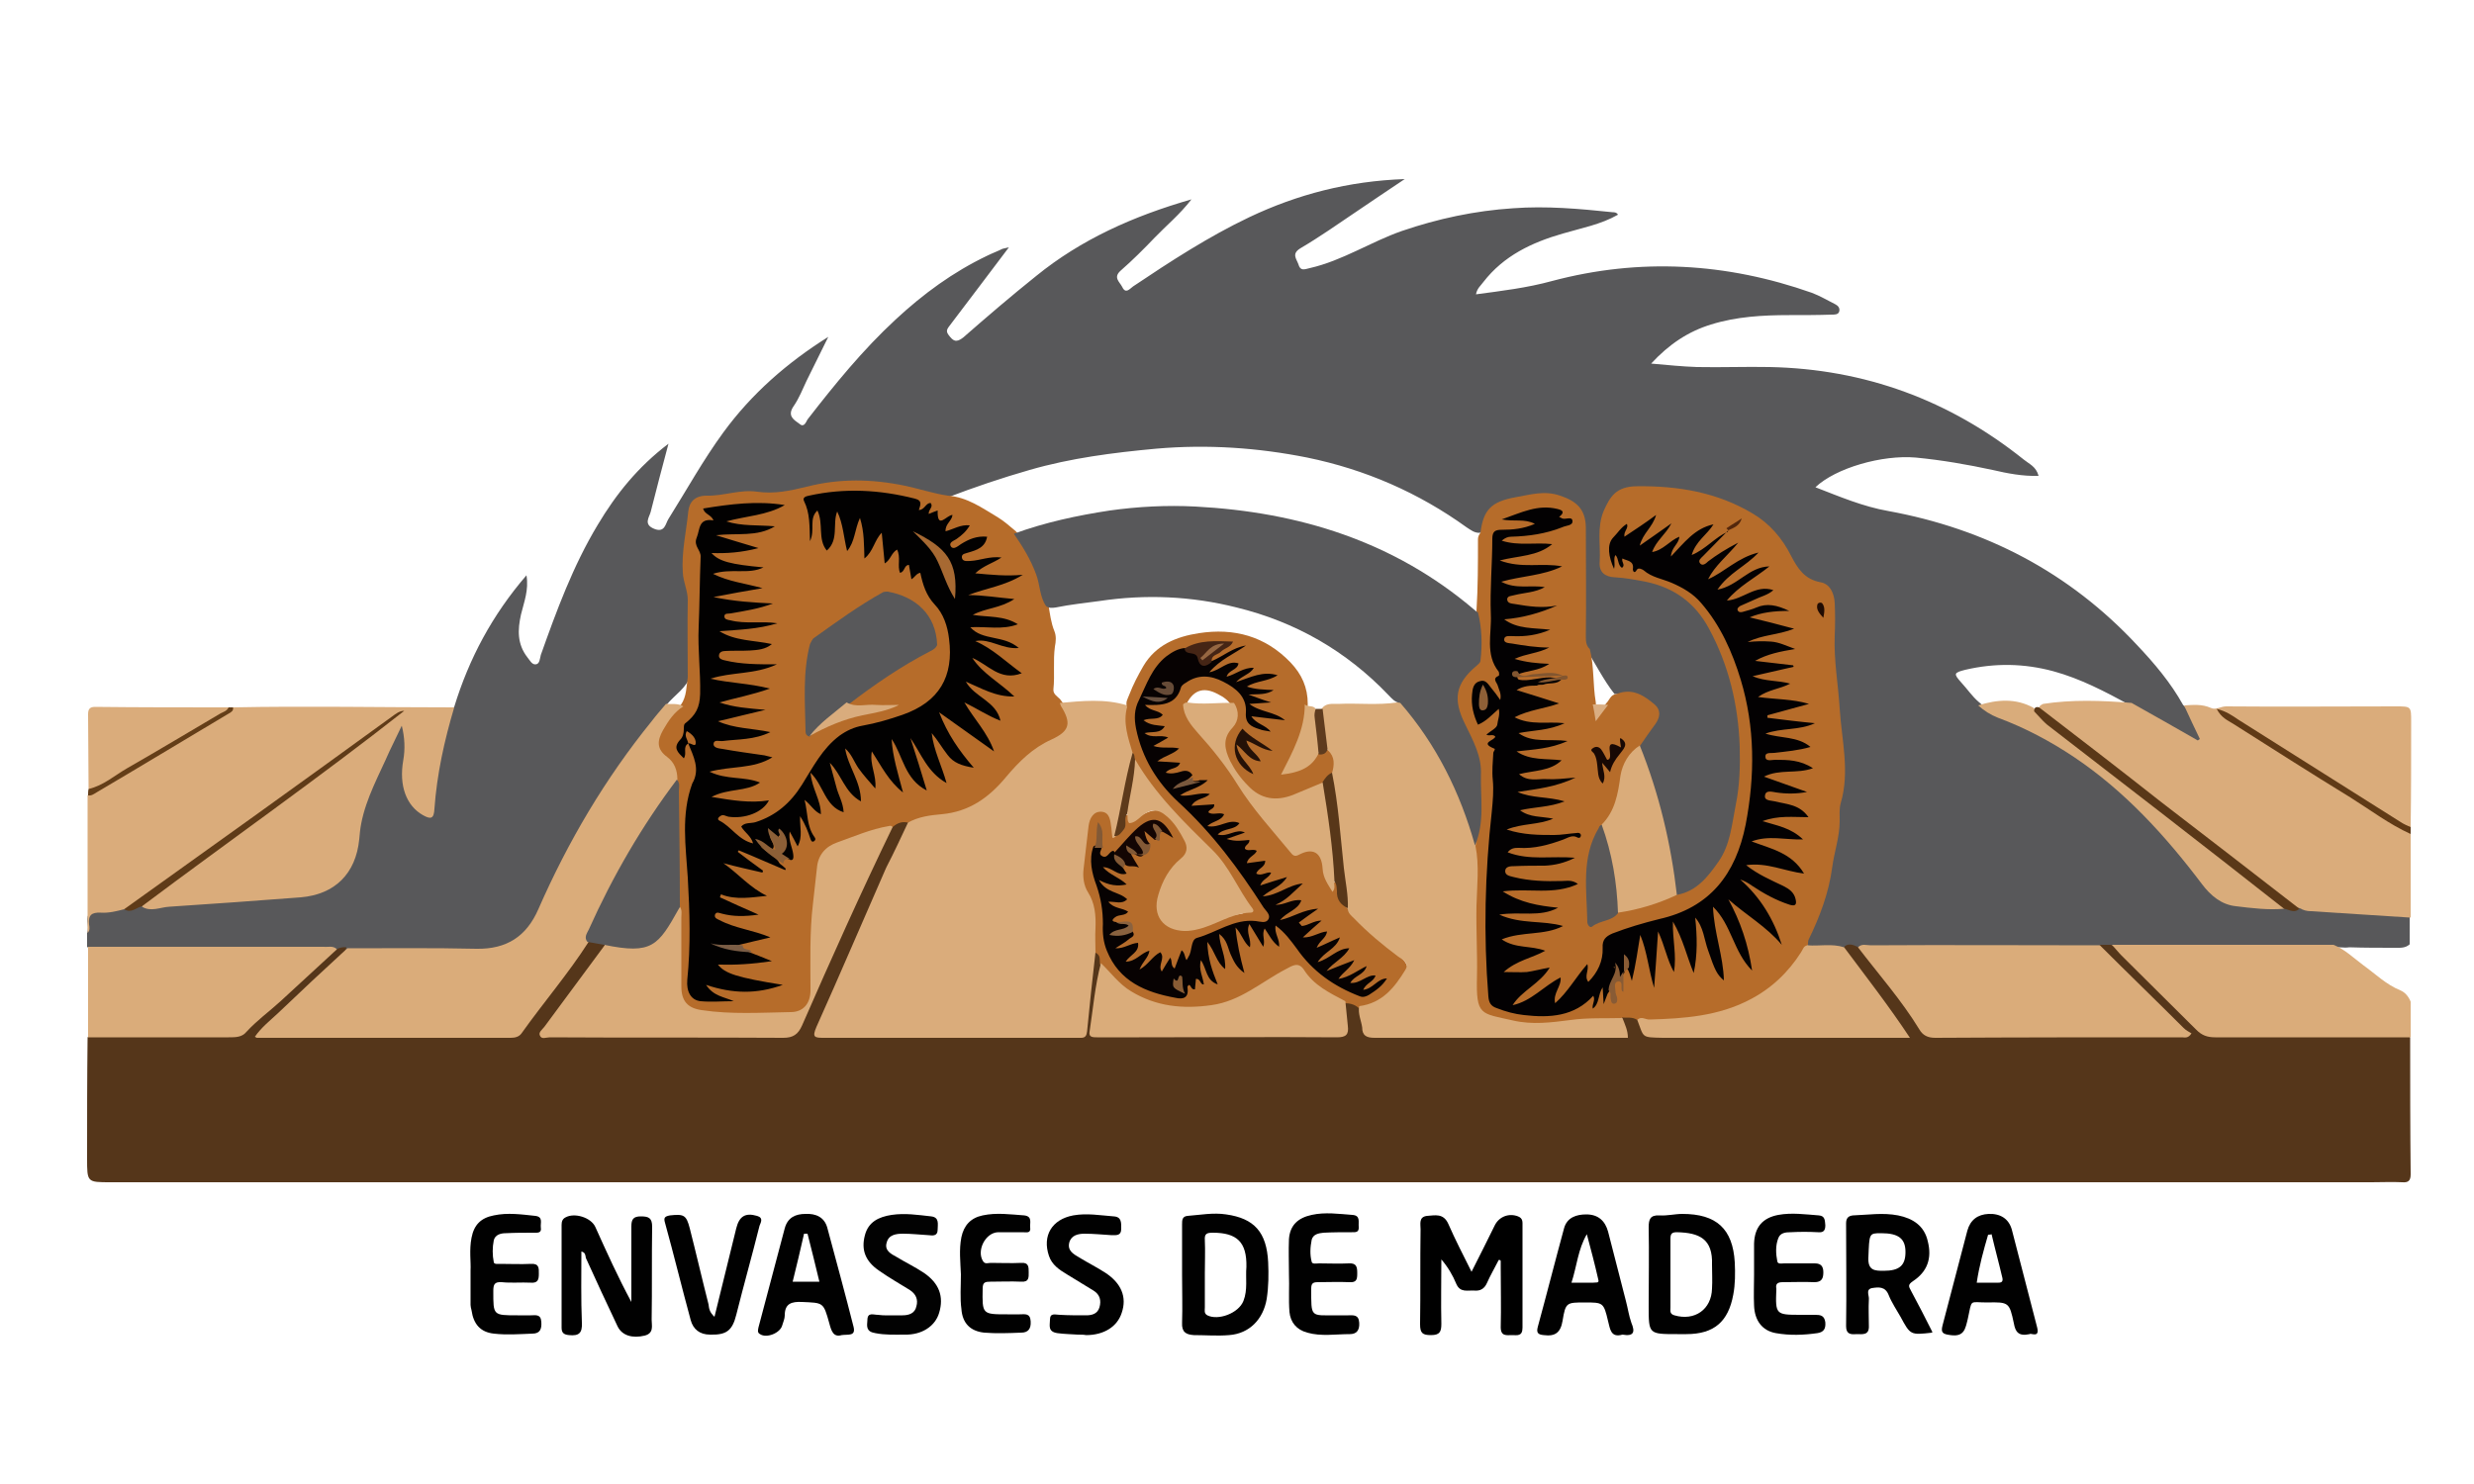
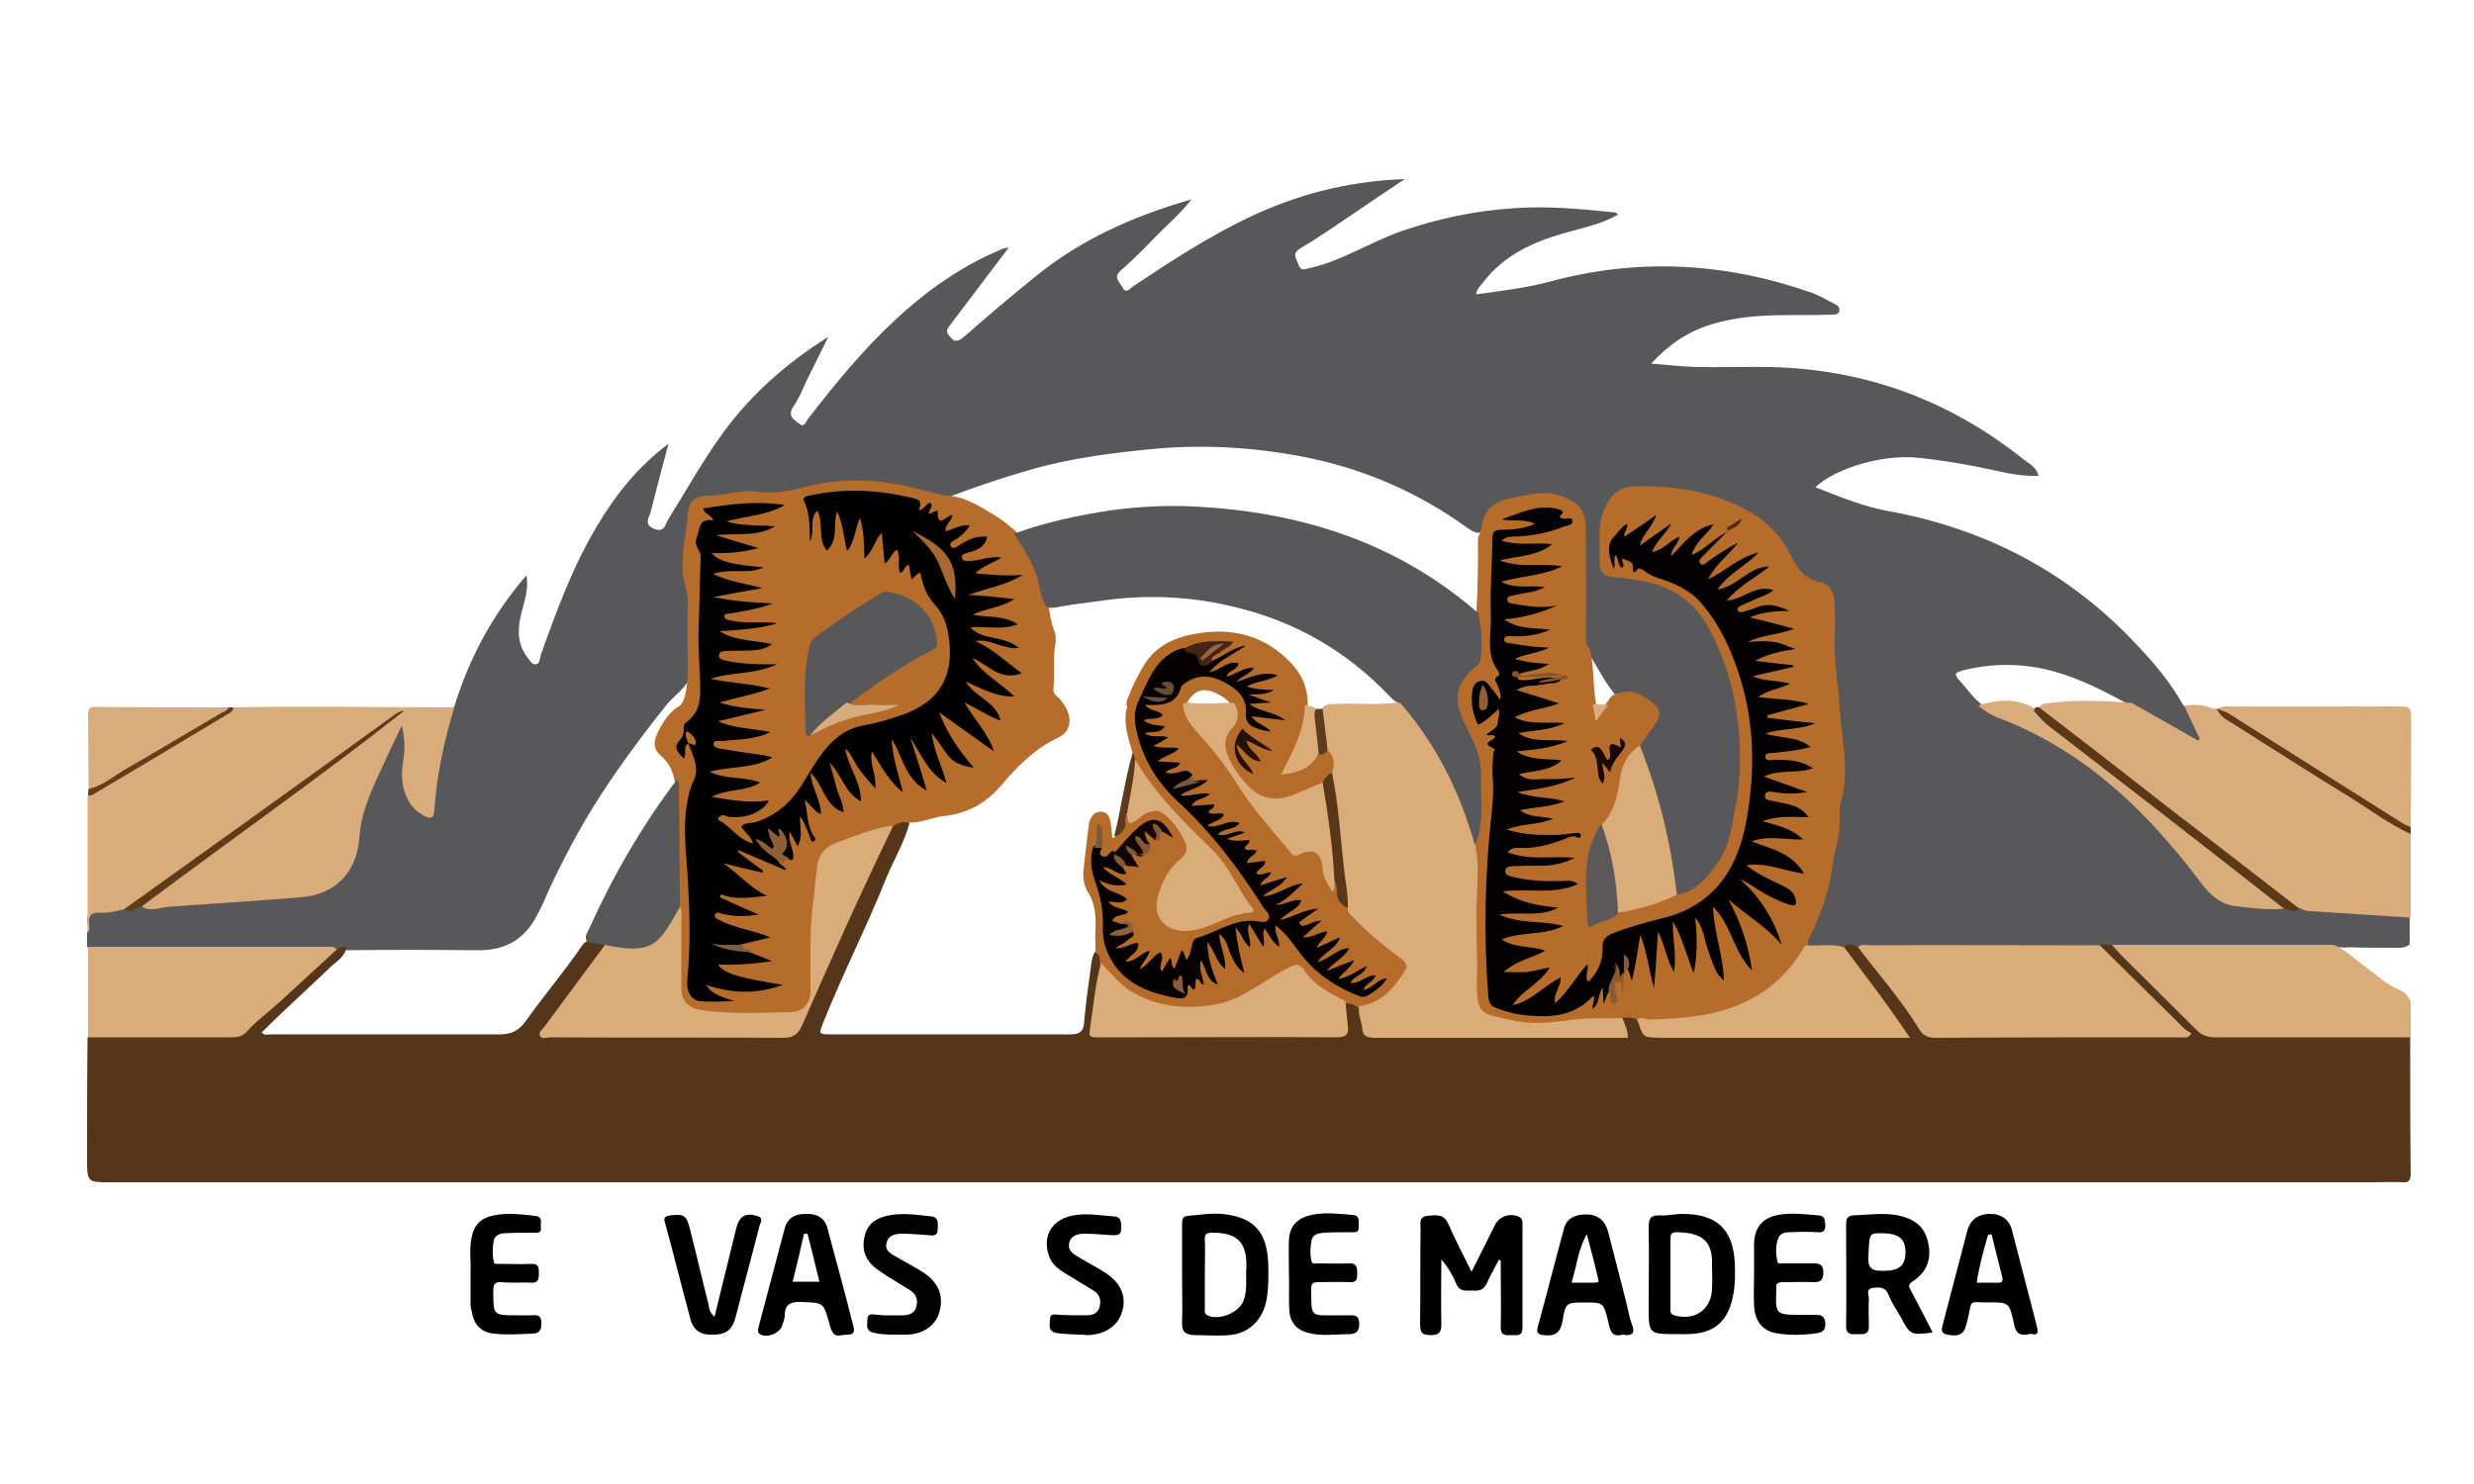
<svg xmlns="http://www.w3.org/2000/svg" id="Capa_1" x="0px" y="0px" viewBox="0 0 500 300" style="enable-background:new 0 0 500 300;" xml:space="preserve">
  <style type="text/css">	.st0{fill:#58585A;}	.st1{fill:#55361A;}	.st2{fill:#DAAC7B;}	.st3{fill:#DAAC7A;}	.st4{fill:#010101;}	.st5{fill:#020202;}	.st6{fill:#603A16;}	.st7{fill:#643E18;}	.st8{fill:#B66C2A;}	.st9{fill:#D9AC7B;}	.st10{fill:#5A3818;}	.st11{fill:#5F3B18;}	.st12{fill:#B56C2B;}	.st13{fill:#030102;}	.st14{fill:#5A5858;}	.st15{fill:#180804;}	.st16{fill:#885B35;}	.st17{fill:#825630;}	.st18{fill:#DAAE82;}	.st19{fill:#200B02;}	.st20{fill:#53270C;}	.st21{fill:#020101;}	.st22{fill:#D9AC7D;}	.st23{fill:#8C5F37;}	.st24{fill:#7B5D45;}	.st25{fill:#5D3A1B;}	.st26{fill:#070202;}	.st27{fill:#583719;}	.st28{fill:#DAAC79;}	.st29{fill:#130503;}	.st30{fill:#251107;}	.st31{fill:#452515;}	.st32{fill:#5E3B1E;}	.st33{fill:#8A623F;}	.st34{fill:#825936;}	.st35{fill:#79583D;}	.st36{fill:#8F6037;}	.st37{fill:#A76932;}	.st38{fill:#664B37;}	.st39{fill:#885C35;}	.st40{fill:#685140;}	.st41{fill:#966742;}</style>
  <path class="st0" d="M91.8,142.9c3-9.8,7.7-18.6,14.6-26.6c0.5,3-0.5,5.4-1.1,7.9c-0.7,3.1-0.8,6,1.3,8.7c0.5,0.6,0.9,1.5,1.7,1.4 c0.8-0.1,0.8-1.2,1-1.9c3.2-9,6.5-18,11.5-26.3c3.7-6.2,8.1-11.7,14.3-16.4c-1.3,4.9-2.5,9.4-3.6,13.8c-0.3,1.1-1.5,2.5,0.7,3.4 c2.2,0.9,2.3-1.1,2.9-2c3.7-5.9,7-11.9,11.1-17.5c5.7-7.8,12.9-14.1,21.2-19.3c-1.5,3-2.9,5.9-4.4,8.9c-0.8,1.7-1.5,3.5-2.6,5.1 c-1.4,2,0.1,2.8,1.2,3.6c0.9,0.8,1.3-0.4,1.6-0.9c5.5-7.1,11.2-14.1,17.8-20.2c5.6-5.2,11.6-9.6,18.5-12.9c1-0.5,2.1-0.9,3.1-1.4 c0.3-0.1,0.5-0.1,1.3-0.3c-4.1,5.4-7.9,10.5-11.8,15.6c-0.5,0.7-1.1,1.2-0.4,2.1c0.9,1.2,1.5,1.7,3,0.5c4.8-4.2,9.7-8.4,14.7-12.4 c9.1-7.4,19.6-12.1,31.4-15.5c-2.4,3.1-5.1,5.3-7.4,7.7c-2.2,2.3-4.5,4.6-6.9,6.7c-1.6,1.4-0.2,2.3,0.3,3.3c0.7,1.5,1.5,0.4,2.2-0.1 c7.6-5.1,15.3-10.1,23.5-14c9.7-4.6,20-7.3,31.4-7.7c-3.6,2.4-6.7,4.5-9.8,6.6c-3.7,2.5-7.4,5.1-11.3,7.4c-1.8,1.1-0.8,2.1-0.4,3.2 c0.4,1.4,1.1,1.1,2.3,0.8c6.6-1.5,12.3-5.3,18.6-7.5c7.3-2.5,14.8-4.1,22.5-4.6c6.7-0.5,13.4,0.1,20.1,0.8c0.3,0,0.8,0,1.1,0.5 c-3.5,2-7.4,2.7-11.1,3.8c-6.3,1.8-12,4.5-16.1,9.8c-0.5,0.7-1.3,1.3-1.5,2.5c5.2-0.7,10.3-1.3,15.4-2.7c17.7-4.7,35.2-3.7,52.5,2.4 c1.6,0.6,3.1,1.5,4.7,2.3c0.6,0.3,1,0.8,0.8,1.5c-0.2,0.6-0.9,0.6-1.4,0.6c-2.9,0.1-5.8,0.1-8.7,0.1c-5.3,0-10.7,0.3-15.8,1.9 c-4.6,1.4-8.5,4-12.1,7.9c3.4,0.3,6.3,0.6,9.3,0.7c4.9,0.1,9.8-0.1,14.7,0c19.2,0.4,36.3,6.7,51.3,18.7c1.1,0.9,2.5,1.4,3,3.3 c-3.2,0.1-6.3-0.5-9.3-1.2c-5.1-1.1-10.3-2-15.5-2.5c-6.8-0.6-16.2,2.1-20.3,6c4.9,1.9,9.6,3.9,14.7,4.8 c19.7,3.6,36.6,12.4,50.3,27.1c3.5,3.7,6.8,7.6,9.3,12.1c1.8,1.6,2.4,3.8,3.4,5.9c0.5,1,0,1.7-1.2,1.3c-1.2-0.4-2.2-1-3.3-1.6 c-3.2-1.8-6.5-3.8-9.7-5.6c-5-2.7-9.9-5.3-15.4-6.8c-5.9-1.6-11.8-1.7-17.8-0.3c-2.4,0.6-2.4,0.8-0.8,2.6c1.2,1.3,2.2,2.8,3.5,3.9 c1.7,1.6,3.8,2.5,5.9,3.3c12.4,5,22.6,13.1,31.4,23c3,3.4,5.7,7,8.6,10.4c2,2.4,4.5,3.7,7.6,4c2.7,0.3,5.5,0.3,8.2,0.4 c1.2,0.3,2.4,0.4,3.6,0.2c6.5,0.9,13.1,0.6,19.5,1.4c0.8,0.1,1.7,0.1,2.3,0.8c0,1.8,0,3.6,0,5.5c-0.9,0.8-1.9,0.7-3,0.7 c-3.1,0-6.2,0-9.2-0.1c-1.2,0.2-2.4-0.2-3.5,0.1c-14.8,0-29.7,0.1-44.5-0.1c-0.9,0.2-1.8-0.1-2.7,0.1c-16.1,0-32.2,0-48.3,0 c-1.2,0.2-2.4-0.2-3.6,0.1c-2.3-0.4-4.7,0.3-7-0.6c-0.8-0.9-0.4-1.9,0-2.8c2.7-5.5,4-11.3,4.9-17.3c0.8-5.3,1.7-10.5,1.6-15.8 c-0.1-5.6-0.3-11.2-1.5-16.8c-0.2-1.1-0.2-2.1-0.2-3.2c0-4.2,0-8.4,0-12.6c0-2.8-0.9-4.1-3.4-4.8c-2.1-0.6-3.4-1.8-4.4-3.6 c-1.1-2-2.2-4-3.7-5.7c-4.4-5.1-10.2-7.2-16.5-8.5c-3.3-0.7-6.6-0.9-10-1c-4.9-0.2-7.4,1.8-8.2,8c-0.2,1.8-0.1,3.7,0,5.5 c0.1,2.8,0.7,3.5,3.5,3.6c4.1,0.2,8,1.2,11.6,3.2c5,2.9,7.5,7.7,9.5,12.8c3.2,8.2,4.5,16.7,3.7,25.3c-0.5,5.8-0.9,11.9-4.2,17.1 c-1.4,2.2-3.3,4-5.4,5.6c-1,0.8-2.3,1.7-3.8,1c-0.5-0.5-0.5-1.1-0.6-1.7c-1.4-9.4-3.4-18.7-7-27.5c-0.1-0.3-0.2-0.6-0.2-0.9 c0.3-1.9,1.6-3.2,2.6-4.7c1.3-1.9,1.1-2.9-0.8-4.4c-1.9-1.6-4.2-1.5-6.4-1.6c-2.3-2.9-3.9-6.3-5.9-9.3c-0.8-1.2-0.7-2.5-0.7-3.8 c0-6.5-0.1-13,0-19.4c0.1-6.4-3.2-7.5-8.4-7.5c-2.7,0-5.4,0.8-7.9,2c-1.8,0.9-3.3,1.8-3.5,4.1c0,0.5-0.2,1-0.8,1.3 c-1.1,0.1-1.9-0.6-2.7-1.1c-9.7-7-20.5-11.7-32.2-14.1c-10-2-20.2-2.7-30.5-1.8c-8.7,0.8-17.3,1.9-25.6,4.3 c-5.6,1.6-11.2,3.5-16.7,5.6c-3.1-0.2-6.1-1.3-9.1-1.9c-7.4-1.5-14.7-1.2-21.9,1c-1.6,0.5-3.1,0.7-4.7,0.5c-4.5-0.7-9,0.4-13.4,0.9 c-1.3,0.1-2.1,1.1-2.3,2.3c-0.8,4.5-2,9.1-1,13.6c1.2,5.7,0.5,11.4,0.7,17.1c0,0.8,0,1.5-0.1,2.3c-0.8,2.7-3.3,4.1-4.9,6.1 c-7.5,9.4-14.5,19.1-20,29.8c-1.6,3.1-3.2,6.2-4.6,9.5c-0.4,1.1-1,2.1-1.5,3.1c-2.5,5-6.5,7.3-12.2,7.2c-8.9-0.1-17.7-0.1-26.6,0 c-0.8-0.1-1.6,0.3-2.4,0.1c-15.4,0.1-30.9,0-46.3,0c-1.2,0-2.5,0.2-3.5-0.8c0-0.9,0-1.9,0-2.8c0.6-1.4-0.6-3.2,0.7-4.2 c1.2-0.9,2.9-0.4,4.4-0.8c0.6-0.2,1.2-0.2,1.8-0.2c1.5,0.4,2.8-0.5,4.3-0.4c4.4,0.2,8.8-0.6,13.2-0.9c6-0.4,12-0.7,18-1.3 c7.5-0.8,11.4-4.6,11.9-12.2c0.2-2.9,1.2-5.5,2.2-8.1c1.7-4.3,3.7-8.4,5.7-12.5c0.3-0.7,0.6-1.6,1.5-1.4c1.1,0.2,1,1.2,1,2 c0.1,1.8,0,3.6-0.2,5.5c-0.3,2.2-0.4,4.4,0.5,6.5c0.5,1.2,1.3,2.3,2.4,3c1.4,0.9,1.9,0.8,2-0.8c0.5-5.6,1.9-11,3-16.4 C90.4,145.1,90.6,143.7,91.8,142.9z" />
  <path class="st1" d="M372.7,191.4c0.9-0.8,1.8-0.4,2.7,0c0.5,0.1,0.9,0.3,1.2,0.6c2.7,3.6,5.9,6.8,8.3,10.6c0.2,0.3,0.3,0.5,0.4,0.8 c2.1,4,4.9,6,10,5.8c14.3-0.4,28.7-0.1,43-0.2c0.9,0,1.8,0.1,2.7-0.2c-0.1-1.1-0.9-1.5-1.5-2c-4.3-4.6-9.2-8.7-13.6-13.2 c-0.7-0.7-1.7-1.4-1.6-2.6c0.8,0,1.6,0,2.4,0c1.1,0.5,2,1.3,2.9,2.2c4.5,4.7,9.5,9,13.9,13.9c1.3,1.5,2.9,2,4.9,2 c11.7-0.1,23.5,0,35.2,0c1.2,0,2.5-0.2,3.5,0.6c0,9.2,0,18.5,0.1,27.7c0,1.3-0.5,1.7-1.7,1.6c-2.1-0.1-4.1,0-6.2,0 c-152.3,0-304.7,0-457,0c-4.7,0-4.7,0-4.7-4.8c0-8.2,0-16.3,0.1-24.5c1-0.9,2.2-0.6,3.3-0.6c8,0,16-0.1,24,0c2.3,0,4-0.7,5.7-2.3 c5-4.9,10.3-9.4,15.5-14.1c0.5-0.5,1.1-0.9,1.8-0.8c0.6-0.3,1.3-0.5,2-0.4c-0.3,2-2,2.8-3.2,4c-4.6,4.4-9.4,8.7-13.9,13.2 c0.5,0.7,1.1,0.4,1.7,0.4c15.5,0,30.9,0,46.4,0c2.3,0,3.8-0.7,5.2-2.6c3.6-5.1,7.7-9.9,11.2-15c0.4-0.6,0.8-1.1,1.5-1.4 c1.2-0.3,2.3-0.1,3.3,0.7c0.4,1.2-0.4,2.1-1,2.8c-3.5,4.2-6.4,8.9-9.9,13.2c-0.4,0.5-1.1,1.1-0.9,1.8c0.3,0.8,1.2,0.5,1.8,0.5 c15.2,0,30.3,0,45.5,0c2.2,0,3.3-1,4.1-2.9c5.5-12.4,11-24.8,17-37c0.4-0.8,0.7-1.5,1.2-2.2c1.1-1,2.2-2.4,3.8-0.6 c-1,3.8-3.1,7.3-4.6,10.9c-4,10-8.9,19.6-12.9,29.6c-0.8,2.1-0.8,2.2,1.4,2.2c16.2,0,32.5,0,48.7,0c1.8,0,2.6-0.6,2.7-2.4 c0.3-3.6,0.8-7.1,1.3-10.7c0.2-1.3,0.2-2.6,1-3.7c1.6,0.1,1.5,1.3,1.5,2.5c-0.4,3.9-1.6,7.7-1.6,11.7c0,2.3-0.1,2.5,2.3,2.5 c6.3,0,12.7,0,19,0c8.7,0,17.4,0,26.1,0c2.9,0,3.1-0.3,2.8-3.2c-0.1-1.1-0.4-2.3,0.3-3.3c1.4-0.9,2.5-0.4,3.4,0.8 c0.4,1.1,0.6,2.2,0.7,3.3c0.2,1.7,1.1,2.4,2.7,2.4c2.7,0,5.3,0,8,0c12.5,0,25,0,37.5,0c3.6,0,3.6,0,3.6-3.3c1.2-1,2.4-0.7,3.5,0.1 c1,2.8,3.1,3.4,6,3.3c14.8-0.1,29.6-0.1,44.4-0.1c0.9,0,1.8,0.3,2.7-0.3c-0.1-1.1-0.9-1.8-1.4-2.5c-3-4.2-6-8.3-9-12.4 C373.2,193.1,372.4,192.5,372.7,191.4z" />
  <path class="st2" d="M25.1,183.8c-1.5,0.4-3.1,0.8-4.7,0.7c-1.9-0.1-2.6,0.5-2.4,2.4c0.1,0.6,0.2,1.2-0.3,1.7c0-9.3,0-18.5,0-27.8 c1.3-1.5,3.1-2.1,4.8-3c8.2-4.9,16.4-9.8,24.5-14.8c14.9-0.3,29.9,0,44.8,0c-2,6.7-3.5,13.5-4,20.5c-0.1,2-0.7,2.2-2.3,1.3 c-3.4-1.9-4.9-6-4-11.1c0.4-2.3,0.3-4.6-0.3-7c-0.8,1.7-1.7,3.5-2.5,5.2c-2.1,4.8-4.7,9.4-5.7,14.6c-0.2,1-0.3,2.1-0.4,3.2 c-0.7,6.9-4.9,11.1-11.8,11.7c-8.9,0.7-17.7,1.3-26.6,1.9c-1.8,0.1-3.7,1.1-5.5,0c0.2-0.9,1-1.3,1.6-1.8c9.4-7.2,19-14,28.5-21 c7-5.1,14-10.2,20.9-15.4c0.4-0.3,0.7-0.8,1.1-0.7c-3,2-5.9,4.3-9,6.6c-8.2,6.1-16.5,11.9-24.8,17.9c-6.4,4.6-12.9,9.2-19.3,13.8 C27,183.1,26.2,183.8,25.1,183.8z" />
  <path class="st2" d="M430.8,142.1c4.5,2.5,9,5.1,13.4,7.6c0.1-0.1,0.2-0.2,0.4-0.3c-1.1-2.3-2.2-4.6-3.2-6.8 c1.8-0.1,3.6-0.3,5.4,0.5c1,0.5,2-0.3,3.1-0.3c11.4,0.1,22.9,0,34.3,0c3.1,0,3.1,0,3.1,3.1c0,7.1,0,14.2-0.1,21.3 c-1.2,0.4-2-0.4-2.9-1c-11.5-7.2-22.9-14.5-34.4-21.6c6.3,4.2,12.8,8.1,19.2,12.1c5.5,3.5,10.9,7.2,16.6,10.4 c0.6,0.4,1.1,0.9,1.5,1.4c0,5.7,0,11.3,0,17c-6.7-0.4-13.5-0.9-20.2-1.3c-0.8,0-1.5-0.2-2.2-0.6c-1.4-0.2-2.3-1.1-3.3-1.9 c-14.7-11.3-29.3-22.8-44.1-34c-1.5-1.1-2.9-2.4-4.4-3.6c-0.6-0.5-1.6-1.1-0.1-1.8C418.7,141.4,424.7,141.6,430.8,142.1z" />
  <path class="st3" d="M487.2,209.7c-13.2,0-26.4,0-39.5,0c-1.6,0-2.7-0.4-3.8-1.5c-5-5-10.1-10-15.1-15c-0.7-0.7-1.3-1.5-2-2.2 c14.9,0,29.8,0,44.8,0c2.3,0.9,4.1,2.7,6,4.1c2.5,1.8,4.6,3.9,7.5,5.1c1,0.4,1.7,1.3,2.1,2.3C487.2,204.9,487.2,207.3,487.2,209.7z" />
  <path class="st3" d="M68.1,191.9c-3.8,3.5-7.6,7-11.4,10.5c-2.3,2.1-4.8,3.9-6.9,6.2c-0.9,1.1-2.2,1.1-3.6,1.1c-9.5,0-18.9,0-28.4,0 c0-6.1,0-12.2,0-18.3c15.9,0,31.8,0,47.6,0C66.3,191.5,67.3,191.1,68.1,191.9z" />
  <path d="M302.9,254.7c-0.8,1.6-1.7,3.1-2.4,4.7c-0.5,1.1-1.3,1.6-2.5,1.5c-1.4-0.1-2.9,0.5-3.7-1.4c-0.7-1.7-1.7-3.4-3-4.9 c0,4.3-0.1,8.7,0,13c0,1.6-0.3,2.3-2.1,2.3c-1.7,0-2.2-0.4-2.2-2.2c0.1-6.4,0-12.8,0.1-19.2c0-1.1-0.4-2.5,1.3-2.7 c1.6-0.1,3.3-0.6,4.3,1.6c1.4,3.2,3,6.3,4.7,9.7c1.7-3.3,3.2-6.4,4.7-9.4c0.9-1.8,2.9-2.5,4.7-1.8c1,0.4,0.9,1.1,0.9,1.9 c0,6.9,0,13.7,0,20.6c0,1.8-1.1,1.5-2.1,1.5c-1.1,0-2.3,0.3-2.3-1.6c0.1-4,0-7.9,0-11.9c0-0.5,0-1,0-1.5 C303.2,254.7,303.1,254.7,302.9,254.7z" />
-   <path class="st4" d="M117.5,253c0,4.8-0.1,9.6,0.1,14.4c0.1,2.1-0.6,2.7-2.6,2.5c-1.1-0.1-1.5-0.5-1.5-1.5c0-6.9,0-13.9,0-20.8 c0-0.7,0.2-1.2,0.8-1.5c1.8-1,5.1,0,6,1.9c2.3,5.1,4.6,10.2,7.3,15.2c0-5.1,0-10.2,0-15.3c0-1.4,0.4-2,1.9-2c1.6,0,2.3,0.3,2.3,2.1 c-0.1,6.3,0,12.5-0.1,18.8c0,1.2,0.5,2.7-1.4,3.2c-2.5,0.6-4.6,0-5.5-1.9c-2.2-4.6-4.3-9.2-6.4-13.8 C118.3,253.7,118.3,253.2,117.5,253z" />
  <path class="st2" d="M17.9,159.5c0-5-0.1-10.1-0.1-15.1c0-1,0.3-1.5,1.4-1.5c9,0.1,18,0.1,27,0.1c0.1,0.9-0.7,1.1-1.2,1.4 c-8,4.9-16.2,9.5-24.2,14.4C19.9,159.4,19,160.3,17.9,159.5z" />
  <path class="st4" d="M144.4,266.2c1.5-6.2,3-12.1,4.4-17.9c0.6-2.4,1.8-3.2,4.2-2.5c1.4,0.4,0.7,1.4,0.5,2c-1.5,6-3.2,12-4.7,18 c-0.8,3.2-2,4.1-5.3,4c-2.1,0-3.4-1.1-3.9-2.9c-1.8-6.6-3.4-13.2-5.2-19.7c-0.3-1-0.1-1.3,1-1.5c2.8-0.3,3.3-0.1,4,2.6 c1.3,5.1,2.5,10.3,3.8,15.4C143.3,264.4,143.3,265.2,144.4,266.2z" />
  <path class="st4" d="M354.5,257.6c0-2.1,0-4.1,0-6.2c0.1-3.3,1.7-5.2,4.9-5.8c2.7-0.5,5.5-0.1,8.2,0.1c1.3,0.1,1.2,1.1,1.3,2 c0,1.1-0.4,1.5-1.5,1.4c-1.8-0.1-3.7-0.1-5.5,0c-1,0-2.1,0.1-2.5,1.2c-0.6,1.5-0.5,3.2-0.2,4.7c0.1,0.6,0.9,0.4,1.4,0.4 c2.1,0,4.1,0,6.2,0c1.3,0,1.7,0.7,1.7,1.8c0,1.2-0.3,2-1.8,2c-2.1-0.1-4.3,0-6.4,0c-1,0-1.5,0.3-1.3,1.3c0,0.1,0,0.2,0,0.2 c-0.2,5-0.1,5.1,4.8,5.1c1,0,2,0,3,0c1.1,0,1.9,0.1,2.1,1.5c0.1,1.3-0.3,2-1.6,2.2c-2.8,0.4-5.6,0.5-8.4,0c-2.8-0.5-4.3-2.6-4.4-5.6 C354.4,261.9,354.5,259.8,354.5,257.6z" />
  <path class="st4" d="M260.5,257.6c0-2.4-0.1-4.7,0-7.1c0.2-2.8,1.8-4.3,4.6-4.9c2.7-0.6,5.5-0.2,8.2,0c1.7,0.1,1.2,1.4,1.3,2.4 c0.1,1.2-0.7,1.1-1.4,1.1c-1.9,0-3.8,0-5.7,0.1c-1,0.1-2.1,0.3-2.4,1.4c-0.3,1.5-0.4,3,0,4.5c0.1,0.5,1,0.3,1.5,0.3c2,0,4,0.1,6,0 c1.6-0.1,1.7,0.8,1.7,2c0,1.2-0.1,1.9-1.6,1.8c-2.1-0.1-4.3,0-6.4,0c-1,0-1.3,0.3-1.3,1.3c0,5.9-0.2,5.4,5,5.4c0.8,0,1.7,0,2.5,0 c1,0,2.1-0.2,2.2,1.5c0.1,1.6-0.6,2.3-1.9,2.3c-2.9,0-5.8,0.5-8.6-0.3c-2.2-0.6-3.4-2.1-3.6-4.2 C260.4,262.7,260.6,260.1,260.5,257.6C260.6,257.6,260.5,257.6,260.5,257.6z" />
  <path class="st4" d="M95.1,256.8c0.1-1.6-0.3-4.1,0.2-6.6c0.5-2.6,1.9-4,4.5-4.5c2.8-0.6,5.6-0.2,8.4,0.1c1.6,0.2,1,1.4,1.1,2.3 c0.2,1.2-0.6,1.1-1.4,1.1c-1.9,0-3.8,0-5.7,0.1c-1,0-2.1,0.3-2.4,1.4c-0.3,1.5-0.3,3,0,4.5c0.1,0.4,0.8,0.3,1.3,0.3 c2.1,0,4.1,0.1,6.2,0c1.7-0.1,1.6,0.9,1.6,2c0,1.2-0.2,1.9-1.6,1.8c-2-0.1-4,0.1-5.9-0.1c-1.5-0.1-1.7,0.5-1.7,1.8 c0,4.9-0.1,4.9,4.9,4.9c0.9,0,1.8,0,2.7,0c0.9,0,2-0.3,2.1,1.3c0.1,1.4-0.2,2.4-1.8,2.4c-2.6,0.1-5.2,0.3-7.8,0 c-2.7-0.3-4.1-1.9-4.5-4.7c-0.1-0.4-0.2-0.8-0.2-1.1C95.1,261.8,95.1,259.8,95.1,256.8z" />
-   <path class="st4" d="M194.2,257.6c-0.1-2.5-0.4-5,0.1-7.5c0.5-2.4,1.9-3.9,4.3-4.4c2.8-0.6,5.6-0.2,8.4,0c1.7,0.2,1.1,1.5,1.2,2.4 c0.2,1.3-0.8,1-1.5,1c-1.7,0-3.4,0-5,0c-2.6,0.1-4.4,3.8-3,5.9c0.4,0.6,1,0.3,1.5,0.3c2.1,0,4.1,0.1,6.2,0c1.5-0.1,1.5,0.8,1.5,1.9 c0,1,0.1,2-1.5,1.9c-2.1-0.1-4.1,0-6.2,0c-1.1,0-1.6,0.1-1.6,1.4c-0.1,5.2-0.1,5.2,5,5.2c0.8,0,1.7,0,2.5,0c1,0,2.1-0.3,2.2,1.4 c0.1,1.5-0.5,2.3-1.9,2.3c-2.5,0.1-5.1,0.2-7.5,0c-2.8-0.3-4.4-1.9-4.6-4.8C194,262.5,194.2,260,194.2,257.6z" />
  <path class="st4" d="M217.8,269.8c-1.3-0.1-2.7-0.1-4.1-0.3c-2-0.3-1.5-1.6-1.5-2.7c0-1.5,1.1-1,2-1c1.7,0.1,3.5,0.1,5.3,0.1 c1.2,0,2.3-0.3,2.7-1.6c0.4-1.4,0.1-2.6-1.2-3.4c-1.8-1.1-3.6-2.2-5.4-3.3c-1.5-0.9-3-1.9-3.6-3.7c-1.4-4.1,0.6-7.4,4.9-8.2 c2.8-0.5,5.5,0,8.2,0.2c1.6,0.1,1.5,1.3,1.5,2.5c0,1.4-0.9,1.3-1.9,1.3c-1.8-0.1-3.6-0.3-5.5-0.3c-1.3,0-2.7,0.3-3.1,1.8 c-0.4,1.6,0.8,2.3,2,3c1.8,1.1,3.6,2,5.3,3.1c3.2,2.1,4.4,4.9,3.3,8.1c-0.9,2.8-3.6,4.5-7.2,4.5C219,269.8,218.5,269.8,217.8,269.8z " />
  <path class="st5" d="M178.8,265.9c1.7,0,2.6,0,3.6,0c1.3,0,2.5-0.4,2.8-1.8c0.4-1.4-0.1-2.5-1.3-3.3c-2.1-1.3-4.2-2.5-6.2-3.9 c-2.8-1.9-3.7-4.2-2.9-7.2c0.7-2.7,2.8-3.7,5.4-4.1c2.7-0.4,5.3,0,8,0.3c1.7,0.2,1.3,1.6,1.3,2.7c0,1.3-1,1.2-1.8,1.1 c-1.7-0.1-3.5-0.3-5.2-0.3c-1.4,0-2.9,0.2-3.3,1.8c-0.5,1.6,0.9,2.3,2,2.9c1.8,1.1,3.7,2,5.5,3.2c3.1,2.1,4.1,4.8,3.1,8.1 c-0.8,2.7-3.5,4.5-7,4.4c-2,0-3.9,0.1-5.9-0.3c-1.9-0.3-1.7-1.4-1.6-2.6c0-1.7,1.2-1.1,2.1-1.1C178.1,265.9,178.8,265.9,178.8,265.9 z" />
  <path class="st6" d="M487.2,168.6c-4.4-2-8.2-4.9-12.2-7.4c-8-4.9-15.8-9.9-23.7-14.9c-1.1-0.7-2.4-1.2-3.3-3c2,0.5,3.2,1.4,4.4,2.2 c10.9,6.9,21.9,13.8,32.8,20.7c0.6,0.4,1.3,0.7,2,1C487.2,167.7,487.2,168.1,487.2,168.6z" />
  <path class="st7" d="M17.9,159.5c3-0.7,5.2-2.7,7.8-4.2c6.3-3.6,12.6-7.4,18.9-11.1c0.6-0.3,1.3-0.5,1.6-1.2c0.3,0,0.6,0,0.9,0 c0.1,0.7-0.3,0.9-0.8,1.2c-8.9,5.3-17.8,10.7-26.8,16c-0.5,0.3-1,0.7-1.7,0.6C17.8,160.4,17.8,159.9,17.9,159.5z" />
  <path class="st8" d="M330.9,206.2c-1-0.7-2.1-0.4-3.1-0.5c-0.4,0.5-1.1,0.7-1.7,0.6c-5-0.3-10,0.8-15,1c-3.1,0.1-6.1-0.4-9-1.3 c-2.9-0.8-4.2-2.3-4.3-5.4c-0.1-2.4,0.1-4.9-0.1-7.3c-0.4-7.4,0.3-14.8-0.1-22.1c1.5-4.3,1.1-8.9,1.3-13.3c0.2-3.9-1.3-7.4-3-10.9 c-1.5-3-2.4-6.1-1.1-9.4c0.5-1.2,1.1-2.4,2.3-3c1.4-0.8,1.9-2,1.8-3.4c-0.2-2.6,0-5.2-0.5-7.7c0.3-4.8,0.3-9.6,0.3-14.5 c0-0.5,0.2-0.9,0.5-1.3c0.6-4.6,2.1-6.3,7.2-7.2c2.9-0.5,5.7-1.4,8.9-0.3c3.3,1.1,5.1,2.7,5.2,6.3c0,7.3,0.1,14.6,0,22 c0,1,0,2,0.8,2.7c0.9,3.5,0.6,7.2,1.2,10.7c0,0.8,0.3,1.6,0.3,2.7c0.7-0.9,1.3-1.7,1.8-2.4c0.7-0.7,0.9-1.8,2.1-1.9 c3.2-1.3,5.6,0.3,7.8,2.2c1.2,1.1,1,2.5,0.1,3.8c-1.1,1.5-2.1,2.9-3.1,4.4c-2.6,3.3-3.8,7.2-4.3,11.3c-0.2,2.2-2.2,3.4-3.2,5.1 c-1.9,2.7-2.7,5.8-2.8,9c-0.1,2.7,0,5.5,0,8.2c0,1.6,0.6,2.1,2.1,1.4c1.1-0.5,2.3-0.9,3.4-1.3c4.1-1.1,8-2.8,12.2-3.5 c4-0.7,6.3-3.7,8.4-6.7c2.4-3.4,2.7-7.5,3.5-11.5c0.8-3.9,0.9-7.8,0.8-11.8c-0.3-8.4-2.2-16.4-6.2-23.8c-2.8-5.2-7-8.3-12.8-9.5 c-2.1-0.4-4.2-0.8-6.3-0.9c-1.9-0.1-3.2-1-3-3.2c0.2-3.4-0.6-6.8,0.8-10.2c1.3-2.9,2.5-5,6.8-5c8.2-0.1,16.1,1.2,23.3,5.5 c3.4,2,6,5,7.8,8.6c1.3,2.5,2.7,4.7,5.9,5.3c1.9,0.3,2.8,2.2,2.9,4.2c0.1,2.2,0.1,4.4,0,6.6c-0.2,5,0.7,9.8,1,14.7 c0.4,6.4,2.1,12.8,0.2,19.2c-0.3,1.1-0.2,2.4-0.2,3.6c0,3.2-1.1,6.2-1.5,9.3c-0.7,5.2-2.5,10-4.8,14.7c-0.1,0.3-0.1,0.6-0.1,0.9 c-2.5,5.3-6.7,9-11.7,11.7c-6.1,3.2-12.8,3.7-19.5,4C333,206.8,332,206.5,330.9,206.2z" />
  <path class="st8" d="M183.5,166.3c-1.2-0.3-2.2,0.1-3.1,0.9c-2.9,1-5.7,2.1-8.7,2.9c-4.3,1.2-5.9,3.1-6.3,7.6 c-0.6,6.9-1.2,13.8-0.9,20.8c0,1.2-0.2,2.3-0.5,3.4c-0.7,2.1-2.1,3.4-4.3,3.5c-5.9,0.1-11.7,0.6-17.6-0.4c-3.6-0.6-5-2.2-5.1-5.9 c-0.1-4.4-0.1-8.8,0-13.3c0-0.9,0-1.8-0.3-2.7c-0.4-8.3-0.1-16.6-0.3-24.9c-0.3-2.2-1.2-4-2.9-5.5c-1.4-1.2-1.5-2.6-0.7-4.3 c1.1-2.4,2.4-4.5,4.8-5.9c1.2-1.7,1.1-3.7,1.4-5.6c0-5.2-0.1-10.4,0-15.6c0-1.9-0.9-3.6-1-5.5c-0.3-4.2,0.7-8.3,1.1-12.4 c0.2-1.9,1.3-3.2,3.7-3.2c3.4,0.1,6.7-1.3,10.2-0.8c3.5,0.5,6.7-0.2,10-1c6.6-1.7,13.2-1.6,19.9-0.2c2.9,0.6,5.8,1.6,8.7,2 c3.9,0.3,6.9,2.5,10.1,4.4c1.3,0.8,2.4,1.8,3.6,2.8c3.2,3.4,4.6,7.7,5.8,12.1c0.2,1,0.5,1.9,0.8,2.8c0.3,1.8,0.5,3.6,1.2,5.3 c0.4,1,0.3,2.1,0.1,3.1c-0.4,2.9,0,5.8-0.3,8.6c-0.1,1,0.7,1.4,1.3,2c0.5,0.6,0.9,1.2,1.3,1.9c1.2,2.4,0.8,4.7-1.6,5.9 c-4.7,2.2-8.2,5.7-11.5,9.6c-3.1,3.7-7.1,5.9-12,6.3C188.1,165.4,185.9,166.4,183.5,166.3z" />
-   <path class="st3" d="M138.1,142.8c-1.9,1.2-3,2.9-4.1,4.8c-1.3,2.3-1.2,3.9,0.8,5.4c1.5,1.1,2.1,2.7,2.1,4.6c0.1,1.2-0.7,2-1.3,2.8 c-6.2,8.7-11.5,17.9-15.9,27.7c-0.3,0.8-0.4,1.6-0.8,2.4c-4.1,6.4-9.1,12.2-13.5,18.4c-0.5,0.7-1.3,0.9-2.2,0.9 c-17.1,0-34.2,0-51.3,0c-0.1,0-0.1-0.1-0.4-0.2c1.3-1.9,3.1-3.3,4.7-4.8c4.6-4.4,9.3-8.8,14-13.1c8.7,0,17.4-0.1,26.1,0.1 c6.1,0.1,10.1-2.5,12.5-8c6-13.7,13.5-26.4,22.9-38c0.9-1.2,1.9-2.3,2.9-3.5C135.6,142.4,137,142.1,138.1,142.8z" />
  <path class="st3" d="M424.4,191.1c5.6,5.6,11.3,11.1,16.9,16.7c0.5,0.5,1.1,0.8,1.6,1.1c-0.7,1.1-1.4,0.8-1.9,0.8 c-16.6,0-33.3,0-49.9,0.1c-1.5,0-2.5-0.5-3.2-1.7c-3.6-5.9-8.2-11.1-12.4-16.6c0.8-0.8,1.7-0.4,2.6-0.4 C393.5,191,408.9,191.1,424.4,191.1z" />
  <path class="st3" d="M330.9,206.2c0.8-0.9,1.7,0,2.6-0.1c6.9-0.2,13.8-0.7,20.1-4c4.3-2.2,7.8-5.5,10.4-9.6c0.4-0.6,0.5-1.3,1.3-1.4 c2.4,0.2,4.9-0.4,7.4,0.4c4.4,5.9,9,11.8,13.3,18.3c-1.1,0-1.8,0-2.6,0c-15.8,0-31.5,0-47.3,0C331.6,209.7,332.3,209.8,330.9,206.2z " />
  <path class="st3" d="M323.7,166.7c2.7-2.7,3.3-6.2,3.8-9.9c0.4-2.4,1.7-4.7,3.9-6.1c3.9,9.7,6.3,19.8,7.5,30.2 c-3.8,1.8-7.8,3-11.9,3.6c-1.3-1.4-0.9-3.3-1-5c-0.4-3.6-1.3-7-2.1-10.5C323.6,168.3,323.3,167.5,323.7,166.7z" />
  <path class="st9" d="M461.7,183.7c-3.3,0.3-6.5-0.1-9.8-0.5c-2.9-0.3-5.1-2.1-6.9-4.5c-7.4-9.8-15.6-18.8-25.9-25.7 c-4.8-3.2-9.9-5.9-15.3-7.9c-1.5-0.6-2.8-1.4-4-2.5c3.8-1.2,7.6-1.5,11.2,0.5c4.1,4.3,9,7.4,13.7,11c7.3,5.6,14.4,11.4,21.8,17 c4.5,3.5,9,7,13.5,10.5C460.6,182.1,461.7,182.5,461.7,183.7z" />
  <path class="st10" d="M411.1,143.8c0-0.7,0.3-1,1-0.8c8.2,6.3,16.4,12.6,24.5,19c9.4,7.2,18.8,14.5,28.1,21.7c-1,1-2,0.2-3.1,0 c-8.4-6.6-16.7-13.1-25.1-19.6c-7.6-5.9-15.3-11.8-22.9-17.7C412.7,145.6,411.9,144.6,411.1,143.8z" />
  <path class="st11" d="M25.1,183.8C34,177.4,43,171,51.9,164.6c9.2-6.6,18.3-13.2,27.4-19.8c0.7-0.5,1.4-1.1,2.4-1.1 c-17.3,13.6-35.4,26.3-53,39.5C27.5,183.5,26.5,184.7,25.1,183.8z" />
-   <path class="st2" d="M183.5,166.3c2.1-1.2,4.5-1.5,6.8-1.7c5.6-0.5,9.6-3.4,13-7.5c2.6-3.1,5.4-5.9,9.2-7.6c3.7-1.7,4.1-3.3,1.9-6.8 c-0.1-0.2-0.1-0.4-0.2-0.6c4.5-0.4,9.1-0.9,13.6,0.5c0.3,0.2,0.5,0.4,0.4,0.8c-0.3,3,0.6,5.8,1.2,8.7c-1.1,5.1-1.9,10.3-3.2,15.4 c-0.1,0.6-0.3,1.2-0.7,1.7c-0.7,0.7-1,0.2-1.3-0.4c-0.3-0.8-0.2-1.7-0.4-2.5c-0.2-0.7-0.4-1.4-1.3-1.4c-0.8,0-1.2,0.6-1.6,1.2 c0,0-0.1,0.1-0.1,0.2c-0.5,4.9-2.2,9.8,0.1,14.7c1.8,3.7,1.5,7.6,0.5,11.5c-0.6,5.3-1.2,10.7-1.7,16c-0.1,0.8-0.3,1.3-1.2,1.3 c-0.5,0-0.9,0-1.4,0c-16.9,0-33.7,0-50.6,0c-1.9,0-2.4-0.1-1.5-2.2c4.8-10.7,9.4-21.5,14.1-32.2 C180.7,172.3,182.1,169.3,183.5,166.3z" />
  <path class="st12" d="M228.9,152.2c-0.9-3-2-6.1-1.1-9.3c-0.4-0.9,0.1-1.6,0.4-2.4c0.8-2.1,1.8-4,2.9-5.9c2.5-4.2,6.6-5.9,11.2-6.6 c7.1-1.1,13.4,0.6,18.5,5.9c2.3,2.4,3.5,5.1,3.5,8.4c-0.1,4.8-1.9,9-4.3,13.4c3,0,4.6-1.6,6.2-3.3c0.7-0.4,1.4-0.8,2.2-0.8 c2.1,1.2,1.9,2.8,1.1,4.7c-0.6,1-1.4,1.7-2.2,2.3c-2.1,1.3-4.3,2.3-6.7,3c-3.2,1-6.2,0.5-8.6-2c-1.6-1.6-2.9-3.3-3.9-5.3 c-1.3-2.4-1.7-4.9,0.3-7.2c1.1-1.3,1.1-2.8,0.6-4.3c-0.7-1.2-1.7-1.9-2.9-2.5c-3-1.6-5.1-0.7-6.5,2.4c0.2,1.9,1.3,3.4,2.5,4.8 c3.2,3.7,6.3,7.5,8.9,11.6c2.7,4.4,6.3,8.1,9.4,12.1c0.6,0.8,1.2,1.2,2.3,0.8c2.6-1,4.4,0,4.9,2.9c0.3,1.6,0.6,3.1,1.4,4.5 c-0.1,0.4,0.4,0.2,0.1,0.1c-0.1,0,0-0.1,0-0.2c0-0.4,0.1-0.7,0.5-1c0.8,0.1,0.9,0.8,0.9,1.4c0,1.6,0.8,2.9,1.9,4 c2.8,3.6,6.3,6.4,9.8,9.1c2.8,2.1,3,3.5,0.7,6.2c-1.7,1.9-3.4,3.7-5.8,4.7c-0.9,0.3-1.7,0.7-2.6,0c-0.8-0.7-1.8-0.9-2.8-0.9 c-3.1-0.5-5.6-2.1-7.6-4.5c-2-2.4-2.2-2.4-4.9-1c-2.1,1.1-4.1,2.4-6.1,3.6c-7.5,4.8-19.1,5-26.5-0.8c-1.8-1.4-3.5-2.9-4.3-5.2 c-0.1-0.9,0.2-1.8-0.9-2.3c0-1.7-0.1-3.4,0-5c0.1-2.5-0.1-5-1.5-7.2c-0.9-1.4-1.1-3.2-0.9-4.8c0.3-2.9,0.7-5.7,1-8.6 c0.2-1.6,1-3,2.6-2.9c1.7,0.1,1.8,1.8,2,3.2c0.1,0.7,0.1,1.3,0.2,2c0,0,0.1,0.1,0.2,0.1c0.1,0,0.1-0.1,0.2-0.1 c0.9-0.8,1.5-1.8,1.7-3.1c0.1-0.6,0-1.4,1-1.5c0.5,0.9,0.9,1.3,2,0.6c3.7-2.4,5.6-1.9,8.2,1.6c0.7,0.9,1.2,1.9,1.7,3 c0.8,1.7,0.6,3.2-0.8,4.6c-1.9,1.8-3.2,3.9-4.1,6.3c-0.6,1.8-1,3.8,0.4,5.4c1.5,1.8,3.6,2.1,5.9,1.7c2.6-0.5,4.9-1.7,7.3-2.7 c1.2-0.5,3.1-0.2,3.5-1.2c0.5-1.2-1.2-2.3-1.8-3.5c-3.2-6.1-8.4-10.5-13-15.4c-3.1-3.3-6.2-6.7-8.1-11 C228.9,153.2,229.3,152.7,228.9,152.2z" />
  <path class="st3" d="M274.7,203.4c4.6-0.6,7.1-3.7,9.3-7.3c0.9-1.4-0.5-2.1-1.4-2.7c-3.2-2.4-6.2-4.9-8.9-7.7 c-0.6-0.6-1.3-1.1-1.3-2c-1.3-2.5-1.1-5.2-1.5-7.8c-0.9-5.7-0.9-11.5-2-17.2c-0.2-0.8-0.2-1.7,0.3-2.4c0.5-1.7,0.6-3.3-0.8-4.6 c-1.9-2.6-1.3-5.5-1.3-8.4c0.8-1.2,2.1-1,3.3-1c4-0.2,8,0.3,12-0.3c1.1-0.3,1.7,0.4,2.3,1.1c6.2,7.4,10.3,15.9,13.3,25 c0.3,0.9,0.5,1.9,0.2,2.9c0.8,4,0.3,8.1,0.2,12.1c-0.1,4.8,0.2,9.6,0.1,14.3c-0.2,8,0.7,7.4,7.3,8.9c3.9,0.9,7.7,0.4,11.6-0.1 c3.5-0.5,7-0.3,10.5-0.4c0.5,1.3,1.1,2.5,1.1,4c-3.5,0-7,0-10.5,0c-13.6,0-27.1,0-40.7,0c-1.7,0-2.5-0.5-2.5-2.1 C275.1,206.3,274.4,204.9,274.7,203.4z" />
  <path class="st3" d="M137.4,183.3c0.5,0.7,0.3,1.5,0.3,2.2c0,4.6,0,9.3,0,13.9c0,3,1.3,4.4,4.1,4.8c6,0.9,12,0.5,18,0.4 c2.6,0,4-1.8,4-4.4c0-5.9-0.2-11.7,0.5-17.5c0.3-2.4,0.5-4.8,0.8-7.2c0.2-2.7,1.8-4.4,4.1-5.2c3.4-1.2,6.8-2.7,10.4-3.3 c0.3-0.1,0.6-0.1,0.8,0.2c-6.4,13.2-12.4,26.6-18.3,40.1c-0.8,1.8-1.8,2.5-3.8,2.5c-15.7-0.1-31.4,0-47.2-0.1c-0.7,0-1.7,0.5-2-0.4 c-0.3-0.6,0.5-1.2,0.9-1.7c4.1-5.5,8.1-11,12.2-16.5c1.4-0.9,2.8-0.2,4.2,0c3.4,0.6,5.9-0.7,7.9-3.4 C135.3,186.2,135.8,184.3,137.4,183.3z" />
  <path class="st3" d="M222.5,194.7c2,1.9,3.6,4.2,6.1,5.7c5.1,3.1,10.5,3.6,16.2,2.8c5.9-0.8,10.1-4.7,15.1-7.3 c1.3-0.7,2.5-1.5,3.6,0.1c2,3.2,5.2,4.7,8.4,6.4c0.2,1.7,0.3,3.3,0.5,5c0.2,1.7-0.3,2.3-2.2,2.3c-13.3-0.1-26.7,0-40,0 c-2.8,0-5.6,0-8.5,0c-0.8,0-1.7,0-1.5-1.1C220.9,204,221.3,199.2,222.5,194.7z" />
  <path class="st0" d="M137.4,183.3c0,0.1-0.1,0.3-0.2,0.4c-4.2,7.5-5.4,9.3-15.1,7.3c-1.1-0.2-2.2-0.4-3.4-0.6 c-0.7-0.9-0.1-1.7,0.3-2.5c4.8-10.7,10.7-20.9,17.8-30.3c0.7,0.7,0.4,1.6,0.4,2.4C137.3,167.8,137.4,175.5,137.4,183.3z" />
  <path class="st4" d="M390.5,269.2c-1.4-2.8-2.8-5.5-4.3-8.3c-0.5-0.9-0.6-1.2,0.4-1.9c2.9-1.9,3.9-4.6,3-8.1c-0.7-3.1-3-4.6-6-5.2 c-3.1-0.6-6.1-0.1-9.1,0c-1,0.1-1.4,0.6-1.4,1.6c0,6.9,0.1,13.9,0,20.8c0,1.6,0.9,1.7,2.1,1.6c1.2,0,2.6,0.3,2.5-1.7 c0-1.8-0.1-3.5,0-5.3c0.1-0.8-0.7-2,0.6-2.3c1.3-0.2,2.7-0.4,3.4,1.4c0.6,1.5,1.6,3,2.4,4.4c2,3.7,2,3.7,6.4,3.2 C390.5,269.3,390.5,269.2,390.5,269.2z M380.7,256.9c-1.7,0-3.2,0-3.1-2.6c0.2-5,0.1-5,2.6-5c3.5,0,4.9,1.1,4.9,3.8 C385.1,255.8,383.9,256.9,380.7,256.9z" />
  <path class="st4" d="M256.3,255.2c-0.3-6.1-2.8-8.9-8.5-9.7c-2.6-0.4-5.2,0.1-7.8,0.3c-1.1,0.1-1.1,0.9-1.1,1.7c0,3.4,0,6.9,0,10.3 c0,3.2,0.1,6.4,0,9.6c-0.1,1.9,0.8,2.4,2.4,2.5c2.4,0,4.7,0.2,7.1,0c4.1-0.3,6.9-3.2,7.6-7.3C256.4,260,256.4,257.6,256.3,255.2z  M251.3,263c-1,2.5-5.1,4-7.3,2.9c-0.7-0.4-0.5-1-0.5-1.6c0-2.3,0-4.6,0-6.8c0-2.3,0.1-4.6,0-6.8c-0.1-1.3,0.4-1.5,1.6-1.5 c4.9,0,6.9,1.9,6.8,6.9C251.7,258.4,252.2,260.7,251.3,263z" />
  <path class="st4" d="M350.6,255.2c-0.4-6.8-3.7-9.8-10.6-9.8c-1.5,0-3,0.4-4.6,0.3c-1.9-0.1-2.2,0.8-2.2,2.4c0.1,5.3,0,10.7,0,16 c0,5.6,0,5.6,5.8,5.6c0.6,0,1.2,0,1.8,0c5.6,0,8.5-2.5,9.5-8C350.7,259.6,350.7,257.4,350.6,255.2z M346,260.5 c-0.1,4.2-3.5,6.6-7.6,5.4c-1-0.3-0.8-0.9-0.8-1.6c0-2.4,0-4.7,0-7.1c0-2.3,0-4.6,0-6.8c0-1,0.3-1.3,1.3-1.3 c4.5,0.1,7.3,1.3,7.1,6.6C346,257.3,346.1,258.9,346,260.5z" />
  <path class="st4" d="M172.5,268.2c-1.7-6.7-3.5-13.3-5.3-20c-0.6-2.2-2.4-2.9-4.4-2.8c-2,0-3.6,0.7-4.2,2.9 c-1.8,6.7-3.5,13.3-5.3,20c-0.1,0.5-0.3,1.1,0.3,1.4c1.3,0.9,4.1-0.2,4.5-1.8c0.2-0.7,0.5-1.3,0.5-2c0-2.4,1.4-2.8,3.5-2.7 c4.3,0.2,4.3,0,5.5,4.3c0.4,1.5,0.8,2.9,2.5,2.4C171.4,269.7,173,270.2,172.5,268.2z M160.2,259.1c0.8-3.3,1.6-6.5,2.3-9.7 c0.2,0,0.5,0,0.7,0c0.8,3.2,1.6,6.3,2.4,9.7C163.8,259.1,162,259.1,160.2,259.1z" />
  <path class="st4" d="M329.7,267.4c-0.5-1.4-0.7-2.9-1.1-4.4c-1.2-4.7-2.4-9.4-3.6-14c-0.6-2.2-2-3.5-4.4-3.5c-2,0-3.9,0.6-4.5,2.8 c-1.8,6.6-3.5,13.3-5.3,19.9c-0.3,1.1-0.1,1.6,1.2,1.7c2.3,0.3,3.4-0.5,3.8-2.9c0.6-3.7,0.8-3.7,4.5-3.7c3.7,0,3.8,0,4.7,3.8 c0.4,1.5,0.5,3.4,2.9,2.7C330.2,270.2,330.5,269.3,329.7,267.4z M322,259.3c-1.4,0-2.7,0-4.4,0c1.1-3.4,1.3-6.7,3.1-9.8 c0.8,3,1.6,6,2.3,9.1C323.3,259.5,322.5,259.2,322,259.3z" />
  <path class="st4" d="M411.7,268.3c-1.7-6.6-3.4-13.2-5.1-19.7c-0.6-2.2-2.3-3.3-4.7-3.2c-2.2,0.1-3.7,1.2-4.3,3.4 c-1.7,6.4-3.3,12.7-5,19.1c-0.4,1.5,0,1.8,1.6,2c2.8,0.4,3-1.3,3.5-3.3c0.9-4.1,0.2-3.3,3.9-3.3c4.4-0.1,4.5,0,5.4,4.2 c0.3,1.7,0.9,2.7,3.2,2.2C410.4,269.4,412.3,270.6,411.7,268.3z M403.9,259.3c-1.4,0-2.9,0-4.4,0c0.5-3.4,1.4-6.6,2.3-9.7 c0.2,0,0.5,0,0.7-0.1c0.7,3,1.5,5.9,2.2,8.9C404.8,259,404.6,259.3,403.9,259.3z" />
  <path class="st0" d="M298.1,170.9c-3-10.7-7.8-20.4-15.1-28.8c-1.1-0.1-1.7-0.9-2.4-1.6c-8.5-8.9-18.8-14.8-30.7-17.7 c-9.1-2.3-18.4-2.7-27.7-1.3c-2.9,0.4-5.9,0.7-8.8,1.3c-0.7,0.1-1.4,0.2-2-0.3c-1.3-1.9-1.2-4.3-2-6.4c-1.1-3-2.7-5.6-4.5-8.2 c6.3-2.3,12.8-3.7,19.4-4.7c5.7-0.8,11.5-1.1,17.3-0.8c20.9,1.1,40.1,7,56.4,20.9c0.2,0.2,0.5,0.4,0.7,0.5c0.8,3.2,0.9,6.5,0.5,9.8 c-0.1,0.5-0.5,0.7-0.8,1c-4.3,3.6-4.8,6.8-2.3,11.8c1.6,3.3,3.4,6.5,3.2,10.3C299.2,161.4,300.1,166.2,298.1,170.9z" />
  <path class="st13" d="M349.3,107.2c-1.7,1.7-3.4,3.5-5.1,5.2c-0.4,0.4-1.1,0.9-0.6,1.5c0.5,0.6,1.2,0,1.6-0.4 c1.7-1.3,3.6-2.5,6.1-3.8c-2.3,2.8-4.7,4.6-6.1,7.4c3.4-1.5,6-4.4,10.2-5.4c-2.6,2.8-6,4.1-8.3,7.5c4.2-0.8,6.3-4.6,10.5-4.7 c-3,2.4-6.2,4-8.6,6.9c3.3-0.2,5.8-3.3,9.4-2.1c-1.1,1-2.6,1.3-4,2c-0.9,0.4-1.8,0.8-2.7,1.2c-0.3,0.2-0.7,0.5-0.5,0.9 c0.2,0.4,0.6,0.4,1,0.3c1-0.3,1.9-0.5,2.8-0.9c2.1-0.9,4.1-0.5,6.6,0.7c-3.1,0-5.6,0.3-8,1.3c2.9,0.7,5.7,1.4,9,2.3 c-3.3,1.3-6.5,1.2-9.4,2.7c1.6-0.2,3.2-0.2,4.7-0.1c1.6,0.1,3,0.8,4.9,1.5c-3,0.5-5.6,1-8.1,2.4c2.6,0.3,5.2,0.6,7.7,0.9 c0,0.1,0.1,0.2,0.1,0.3c-2.6,0.6-5.3,1.2-8.3,1.9c2.6,1.1,5.1,0.8,7.6,1.5c-2.1,1.1-4.4,1.2-6.5,2.7c3.6,0.5,7,0.4,10.3,1.4 c-2.8,0.8-5.6,1.5-8.4,2.3c0,0.2,0,0.3,0,0.5c3.2,0.4,6.4,0.8,9.6,1.1c-3.2,1.5-6.7,0.9-10,2.1c3,1,6.5,0.5,9.1,2.7 c-2.4,0.7-4.8,0.9-7.3,1.2c-0.7,0.1-1.9-0.2-1.8,0.8c0,1,1.3,0.6,1.9,0.6c2.6,0,5.1,0,7.7,1.7c-3.3,1.2-6.7,0.1-9.9,1.7 c3.1,1.1,5.9,2.1,8.7,3.1c-2.1,0.4-4.2,0.4-6.2,0.1c-0.8-0.1-2.2-0.6-2.3,0.7c-0.1,1,1.2,0.9,2,1.1c2.4,0.6,5,0.6,6.8,3.2 c-3.1,0-6.1-0.4-9.3,0.8c2.9,0.9,5.7,1.3,8.2,3.7c-3.6,0.1-7-0.9-10.4,0.4c4,1.5,8.1,2.3,10.6,6.5c-4-0.5-7.5-2.3-11.7-1.7 c2.4,1.9,5,3,7.5,4.2c1.2,0.6,2.2,1.3,2.5,2.7c0.2,0.9,0.1,1.5-1.2,1.1c-2.8-0.9-5.3-2.3-7.7-3.9c-0.7-0.5-1.4-0.9-2.3-1.2 c4.1,3.6,6.8,8.1,8.4,13.2c-3.1-3.7-7.2-6-10.8-9.2c2.4,4.4,4,9,4.8,14.4c-3.8-3.8-4.1-9.2-7.9-12.9c0.2,5.3,2.1,10,2.2,14.9 c-1.4-1.2-1.8-2-3.2-6.1c-0.8-2.2-0.9-4.7-2.6-6.6c0.4,3.7,0.5,7.5-0.3,11.2c-1.4-3.3-2.1-6.8-4.2-10.4c-0.1,3.7,0.8,6.8,0.2,10.2 c-1.4-2.5-1.8-5.2-3.2-8.2c-0.3,4.3-0.5,7.8-0.8,11.4c-1.1-3.6-1.4-7.3-2.8-10.7c-0.5,3-0.9,6-1.7,9.3c-0.3-1.1-0.5-1.7-0.8-2.3 c-0.2-0.2-0.4-0.4-0.4-0.7c-0.2,0.3-0.1,0.6-0.2,0.9c-0.1,0.3-0.1,0.6-0.4,0.8l0,0c-0.4,0.4,0.2,1.5-0.7,1.4c-0.6,0-0.6-0.8-0.6-1.3 c0-0.6-0.2-1.1-0.4-1.6c-0.2-0.3-0.2,0.3,0,0.1c1.1,2.2-0.4,3.7-1.4,5.3c-0.2,0.6-0.5,1.2-0.8,2.1c-0.1-1.3-0.1-2.2-0.2-3.4 c-1,1.5-0.6,3.3-2,4.3c-0.2-0.9,0.6-1.7,0.1-2.6c-3.8,4.2-8.8,4.5-14,3.9c-1.9-0.2-3.7-0.7-5.5-1.4c-1.2-0.4-1.6-1.1-1.7-2.4 c-1-12.5-0.7-24.9,0.7-37.4c0.2-2.1,0.4-4.2,0.2-6.3c-0.2-1.8,0-3.7,0.1-5.5c0-0.3,0.6-0.8,0.1-0.9c-2.9-1.2,0.2-1.6,0.3-2.4 c-0.5-0.6-1.2,0-1.8-0.4c0.8-0.7,2.1-1.3,2.2-2c0.1-1,0.6-2,0.3-3.2c-1.4,1.2-2.5,2.5-4.2,3.2c-0.9-1.9-1.4-3.9-1.2-6.1 c0.1-1.2,0.3-2.4,1.6-2.7c1.2-0.4,1.7,0.7,2.3,1.4c0.6,0.7,1.1,1.4,1.8,2.4c0.3-1.3-0.3-2.1-0.5-2.9c-0.2-0.7-1.2-1.4,0.2-2 c0.1,0,0.1-0.6,0-0.8c-2.8-3.5-1.4-7.7-1.6-11.6c-0.2-5.1,0.3-10.2,0.3-15.3c0-1.5,0.6-1.8,1.9-1.8c2.2,0,4.4-0.2,6.7-1.2 c-2.1-1.1-4.2-0.4-6.7-0.9c4-1.4,7.3-3.1,11.3-2.1c1.3,0.3,1.3,0.8,0.3,1.6c0.3,0.1,0.4,0.2,0.6,0.3c0.7,0.3,2-0.5,2.1,0.5 c0.1,1-1.3,0.9-2.1,1.3c-3.3,1.3-6.7,1.8-10.3,1.9c-0.6,0-1.2,0.2-1.9,0.8c3.4,1.1,6.8,0.3,10.2,0.7c-3,2.5-6.7,2.3-10.6,3.3 c4.5,1.7,8.5,0.4,12.6,1.2c-3.9,1.9-8.1,1.9-12.3,3.1c3,1.6,6,0.6,8.8,1.1c-2,1.1-4.1,1.1-6.1,1.6c-0.6,0.2-1.4,0.1-1.5,0.8 c0,0.9,0.9,0.9,1.5,1c2.9,0.5,5.7,0.9,8.6,0.3c-3.4,1.5-6.9,2.5-10.7,2.8c2.7,2,5.9,1.7,9.3,2.1c-2.6,1.1-5,1.4-7.5,1.3 c-0.7,0-1.7-0.2-1.8,0.6c-0.1,0.8,0.9,0.8,1.6,0.9c2.4,0.4,4.8,0.8,7.5,0.8c-2.3,1.2-4.6,1.2-7,2.3c2.4,0.7,4.5,0.9,7,1 c-2.2,1.5-4.5,1.3-6.5,2.2c0.1,1,0.1,1,1.1,1.1c2.1,0.1,4.2-0.8,6.3-0.5c0.6,0.1,1.2-0.2,1.7,0.3l-0.1,0c-1,1.2-2.5,0.6-3.7,1.1 c-0.4,0.1-0.9-0.1-1.3,0.2c-1.3,0-2.6,0-4.1,0.9c2.9,0.9,5.5,1.7,8.6,2.7c-3.1,1.1-6.1,1.3-9,2.8c3.3,1.7,6.6,0.8,10.1,1.2 c-3.2,1.5-6.3,1.4-9.3,2c2.9,2.1,6.3,1.1,9.9,1.6c-3.5,1.6-6.9,1.7-10.3,2.1c2.8,1.9,6,1.4,9.1,1.8c-2.3,2.2-5.4,2-8.6,2.8 c1.8,1.6,3.8,0.9,5.5,1c1.8,0.1,3.6-0.1,5.9-0.3c-3.9,1.9-7.8,2.3-11.7,2.9c2.9,1.3,6.2,0.9,9.5,1.9c-3,1.2-6,1.1-9,1.8 c2,1.5,4.3,1.2,6.7,1.7c-3,1.3-6.2,0.9-9.4,2.2c3.4,1.1,6.5,1.1,9.6,1.1c1.5,0,3-0.3,4.5-0.4c0.4-0.1,0.8,0,0.9,0.4 c0,0.5-0.3,0.7-0.7,0.5c-1-0.6-2,0.1-2.8,0.4c-3,1.1-5.9,1.9-9.1,1.7c-0.7,0-1.5,0-2.2,0.9c4.4,1.7,8.9,0.7,13.6,1.1 c-2.2,1.1-4.1,1.5-6.1,1.6c-2.1,0-4.1,0-6.2,0.1c-0.6,0-1.8,0-1.8,1c0,0.9,1,1,1.7,1.2c3.2,0.8,6.5,0.9,9.8,0.8c0.9,0,2-0.3,3.2,0.6 c-4.9,2.3-9.9,0.8-15.2,1.5c3.6,2.3,7.2,2.9,11.2,3.3c-3.7,2-7.6,0.7-11.9,1.4c4.5,2,8.8,1.1,12.9,2.3c-3.9,2-8.2,1-12.4,2.7 c2.8,1.9,5.9,1.2,8.8,2.3c-2.7,1.5-5.7,1.9-8.4,4.3c1.9,0,3.3,0.1,4.7,0c1.4-0.2,2.8-0.6,4.6-0.9c-2,3.3-5.6,4.6-7.5,7.6 c3.8-0.8,6.3-3.9,9.7-5.6c0.2,1.8-1.6,3.2-1.1,5.2c2.6-2.3,4.2-5.3,6.5-7.9c0.4,1.3-0.7,2.4,0.2,3.6c1.9-1.9,3-4.2,2.9-6.9 c-0.1-1.6,0.6-2.3,2-2.9c3.1-1.2,6.2-2.1,9.4-2.9c10.3-2.3,15.5-9.1,17.5-19.1c1.9-9.9,1.9-19.7-1-29.3c-1.7-5.6-4.1-11-8-15.5 c-1.6-1.9-3.7-3.1-6-4.1c-1.9-0.8-4-1.1-5.6-2.5c-0.1-0.1-1.1-0.7-1.4-0.1c-0.5,0.9-0.8,0.2-0.8-0.1c0.3-1.8-1.2-1.7-2.1-2.2 c-0.3,0.7,0.7,1.3-0.1,1.9c-0.9-0.6-0.6-1.8-1.3-2.6c-0.5,0.7,0,1.6-0.3,2.8c-1.1-2.4-1.5-4.9-0.2-6.3c0.9-0.9,1.6-2.1,2.8-2.8 c0.4,0.9-0.7,1.5-0.5,2.6c2.1-1.4,4.1-2.7,6.4-4.4c-0.7,2.5-2.7,3.7-3.3,6.2c2.2-1.5,4.1-2.9,6.4-4.5c-1.2,2.3-3.1,3.5-3.9,5.8 c2.3-0.4,3.5-2.3,5.5-3.1c-0.1,1.5-1.6,2.1-1.7,4c2.7-2.8,4.8-5.7,8.6-6.5c-1.3,2.1-3.6,3.4-4.4,6.2c2.9-1.2,4.7-3.6,7.3-4.7 C349.4,106.6,349.4,106.8,349.3,107.2z" />
  <path class="st14" d="M323.7,166.7c2.1,5.8,3.1,11.7,3.3,17.9c-1.3,1.7-3.6,1.4-5.2,2.7c-0.5,0.4-1-0.4-1-0.9 c-0.1-6.4-1.3-13,2.3-19C323.2,167,323.4,166.9,323.7,166.7z" />
  <path class="st15" d="M327.6,151.1c-0.1-0.7-0.2-1.2-0.2-1.7c0-0.1,0.1-0.1,0.1-0.2c1.9,1.2,0.5,2.3-0.2,3.3 c-0.9,1.1-1.6,2.2-1.9,3.6c-0.5-0.6-0.9-1.1-1.6-1.9c0.1,1.5,0.9,2.8,0.1,4.2c-1.1-1.1-0.9-2.5-1.1-3.8c-0.1-0.8-0.2-1.5-0.6-2.2 c-0.2-0.4-1.1-0.7-0.2-1.2c0.6-0.4,1.2-0.2,1.6,0.3c0.5,0.7,0.8,1.4,1.2,2.1C326.6,153.5,323.4,148.7,327.6,151.1z" />
  <path class="st16" d="M325.1,200.2c0-2,2-3.4,1.3-5.6c0.8,0.8,1,1.8,1,2.9c0.3-0.5,0.5-0.8,0.7-1.1c0,1.4,0,2.7,0,4.1 c-0.2-0.1-0.3-0.1-0.3-0.2c-0.3-0.6,0.3-1.9-0.7-1.9c-1.1,0.1-0.6,1.3-0.6,2.1c0,0.4,0.2,0.7,0.3,1.1c0.1,0.5,0.1,1.2-0.5,1.3 c-0.7,0.1-0.7-0.6-0.8-1.1C325.4,201.3,325.7,200.7,325.1,200.2z" />
  <path class="st17" d="M315.8,136.6c-3,0.1-6.1,0.2-9.1,0.3c-0.5,0-1.2,0-1.1-0.8c0.1-0.5,0.7-0.5,1.1-0.4c0.8,1.6,2.1,0.7,3.1,0.6 C311.9,136.2,313.9,135.6,315.8,136.6z" />
  <path class="st18" d="M321.9,142.4c1,0,2.1,0,3.1,0.1c-0.8,1-1.5,2-2.5,3.3C322.3,144.4,322.1,143.4,321.9,142.4z" />
  <path class="st17" d="M310.8,137.9c1.6-0.8,3.4-0.6,5-1.3c0.4,0,0.9-0.2,1,0.2c0.2,0.5-0.4,0.6-0.7,0.6 C314.3,137.3,312.6,138.2,310.8,137.9z" />
-   <path class="st19" d="M368.5,124.9c-0.8-0.9-1.5-1.7-1.2-2.7c0.1-0.4,0.8-0.5,1-0.2C368.9,122.8,368.7,123.8,368.5,124.9z" />
  <path class="st20" d="M349.3,107.2c-0.1-0.1-0.3-0.3-0.4-0.4c1-0.7,2.1-1.3,3.1-2C351.6,106.3,350.4,106.7,349.3,107.2z" />
  <path class="st16" d="M328.2,196.5c0-1.1,0-2.2,0-3.6c1.2,0.9,1.1,1.8,1,2.7C328.9,195.9,328.5,196.2,328.2,196.5z" />
  <path class="st21" d="M139.1,150.3c-1.2,0.7-0.2,2-0.9,3c-1.2-1.2-2.3-2.1-0.7-3.8c0.5-0.5,0.7-1.3,0.7-2.1c0-0.4,0-0.9,0.2-1.1 c2.3-1.8,3-3.3,3.1-6c0.1-4.5-0.5-9-0.3-13.5c0.2-4.7,0.2-9.4,0.4-14.2c0.1-1.4-1.5-2.2-0.8-3.9c0.7-1.7,0.3-4,3.4-3.5 c-0.5-1.2-1.8-1.2-2.1-2.4c5.5-0.9,10.9-1.6,16.5-0.7c-3.6,2.1-7.8,2.2-11.8,3.3c3.1,1,6.4,0.7,9.8,1c-3.6,2.2-7.6,1.3-11.9,1.8 c3,0.9,5.5,1.7,8.6,2.6c-3.5,0.9-6.4,1.1-9.5,1c1.5,1.7,3.9,2.3,10.5,2.9c-3,1.5-6.5,0.1-10.2,1.3c3.2,1.6,6.4,1.9,10,2.9 c-3.5,0.6-6.4,1.1-9.9,1.8c4.3,0.9,8,1.1,12,1.3c-2.9,1.1-5.7,1.5-8.5,2c-0.5,0.1-1.3-0.1-1.3,0.6c0,0.6,0.6,0.7,1.2,0.8 c3.1,0.8,6.2,0.1,9.5,0.6c-3.9,1.2-7.8,1.3-11.7,1.6c3.2,2,6.9,1.8,10.6,2.6c-1.3,1.1-2.9,1.2-4.4,1.3c-1.7,0.1-3.4,0-5,0.1 c-0.6,0-1.3,0.2-1.3,1c0,0.6,0.7,0.8,1.2,0.9c3.3,0.8,6.6,0.8,10.5,0.8c-4.5,2.1-9.1,1.5-13.4,2.9c3.8,0.9,7.7,0.9,12,2 c-3.7,1.3-7,1.9-10.2,2.8c2.9,1,5.9,1.2,9.3,1.5c-3.5,0.8-6.5,1.6-9.6,2.3c3.3,1.5,6.8,1.4,10.6,2.2c-3.3,1.6-6.5,1.4-9.6,1.8 c-0.7,0.1-1.8-0.4-1.9,0.6c0,0.8,1.1,0.9,1.8,1c2.8,0.5,5.7,0.9,8.5,1.3c0.4,0.1,0.8,0.2,1.6,0.4c-3.9,2.4-8.2,1.7-12.7,2.9 c3.5,1.7,7,0.9,10.2,2.2c-2.8,1.9-6.3,1.1-9.8,2.9c4.2,0.7,7.8,1.3,11.6,0.7c-1.2,2.4-4.8,3.8-8.2,3.3c-0.5-0.1-1-0.5-1.5-0.2 c-0.4,0.2-0.9,0.7-0.3,1c2.4,1.2,3.8,3.9,6.8,4.6c-0.4-1.5-1.7-2.2-2.4-3.4c0.7-0.9,1.9-0.6,2.9-0.9c4.1-1.3,7.1-3.9,9.4-7.6 c2.2-3.5,4.1-7.3,7.6-9.9c1.4-1,2.9-1.7,4.6-2c2.8-0.5,5.5-1.3,8.1-2.2c7.4-2.6,10.4-7.7,9.4-15.4c-0.3-2.5-1.1-5-2.9-6.9 c-1.7-1.8-2.4-4-2.9-6.4c-0.8,0.1-1.1,0.9-1.8,1.3c-0.2-1-0.3-1.9-0.5-2.9c-1,0-0.8,1.4-1.8,1.6c-0.6-1.4,0.2-3.1-0.6-4.7 c-1.2,0.7-1.3,2.1-2.5,2.8c-0.2-2.1-0.4-4-0.6-6.2c-1.5,1.5-1.7,3.8-3.5,5.2c-0.1-2.7,0-5.3-0.9-8.2c-1.1,2.4-1,4.8-2.6,6.7 c-0.7-2.8-0.8-5.5-2-8c-1,2.5,0.4,5.7-2.1,7.9c-1.9-2.3-0.6-5.4-1.9-8.1c-1.8,1.7-0.4,3.9-1.5,6.2c-0.1-3.1,0-5.7-1.2-8.1 c-0.4-0.8,0.5-1,1-1.1c7.2-1.6,14.3-1.2,21.4,0.6c1.6,0.4,1.1,1.3,0.8,2.3c1.2,0,1.4-1.5,2.4-1.4c0.6,0.8-0.5,1.3-0.4,2.2 c0.7-0.3,1.2-0.5,1.8-0.7c-0.1,4,1.8,0.9,3,0.9c-0.1,1.2-1.5,1.8-1.4,3.3c1.6-0.4,3-1.4,4.9-1.2c-0.7,1.2-1.6,2-2.6,2.7 c-0.5,0.4-1.8,0.7-1.2,1.6c0.5,0.7,1.4-0.1,2-0.5c1.6-1,3.2-1.7,5.3-1.5c-0.4,2.2-2.1,2.7-3.8,3.2c-0.5,0.2-1.4,0.2-1.3,1 c0.1,0.9,1.1,0.7,1.7,0.7c2-0.1,3.9-1,6.3-0.7c-1.8,1.2-3.6,1.6-5.3,3.2c3.3,0.3,6.2,0.6,9.6,0.3c-3.7,2.3-7.5,2.7-11,4.1 c3,0,5.9,0.5,9.3,0.8c-2.9,1.9-5.8,1.8-8.4,3.2c3.1,0.5,6.3,0.1,9.1,1.9c-3.1,1.2-6.4,0.4-9.6,0.6c2.5,2.8,6.7,1.5,9.8,4.2 c-3.4,0.3-5.8-2-8.8-1.4c3.5,1.5,6.2,4.2,9.4,6.5c-4.4,1.7-6.8-1.8-10-3.1c2.1,3.2,5.6,5,8.5,7.8c-3.8,0.1-6.7-1.7-9.8-3 c1.8,3.2,6.1,3.9,7,7.9c-2.6-1-4.8-2.5-7.3-3.7c1.9,3.3,4.7,6.1,6,9.9c-3.5-2.5-7-5-11.1-7.9c1.7,4.4,4,7.7,7,11.2 c-2.5-0.4-4.1-1-5.3-2.6c-1.1-1.4-2-3-3.2-4.4c0.4,3.5,2,6.5,3,10.1c-3.9-2.2-5.1-5.9-7.3-9.1c1.1,3.4,2.2,6.9,3.3,10.6 c-4.5-2.3-4.8-7-7.1-10.4c0.2,3.6,1.3,7,2.3,10.8c-2.9-2.3-4.3-5.2-6.3-8.3c-0.5,2.7,1,4.8,0.7,7.5c-1.3-1.5-2.4-2.7-3.4-4.1 c-0.9-1.3-1.4-2.9-2.7-4c0.6,3.7,3.2,6.7,3.2,10.7c-3.3-1.8-3.9-5.4-6.3-7.8c0.4,1.6,0.9,3.2,1.3,4.8c0.4,1.7,1.4,3.2,1.5,5.2 c-3.8-1.2-4-5.4-6.7-8c0.3,3.3,2.1,5.5,2.1,8.4c-1.4-0.6-2-1.9-3.3-2.9c0.7,2.7,0.4,5.3,2,7.5c0.2,0.3,0.3,0.5,0,0.8 c-0.5,0.4-0.7-0.1-0.8-0.4c-0.5-1.5-1-2.9-2.1-4.6c-0.1,2.2,0.6,4.1-0.5,6.1c-0.5-1-1-1.9-1.6-3c-0.3,1.8,0.5,3.1,0.7,4.5 c0.2,1.3-0.2,1.6-1.3,0.9c-0.6-0.6-3.2,0-1.2-2.1c0.3-0.4-0.5-1.4-0.2-2.3c0.2-0.6-0.2-0.1-0.3,0.1c-0.7,0.7-1.2-0.1-1.7-0.3 c0,1,1.4,2,0.4,2.9c-0.8,0.7-1.6-0.4-2.3-0.7c1.2,1.2,3,1.8,3.9,3.5c0.4,0.3,0.8,0.6,1.2,1c0,0.1-0.1,0.2-0.1,0.3 c-3.1-1.3-6.2-2.7-9.4-4c-0.1,0.1-0.1,0.2-0.2,0.3c1.7,1.3,3.4,2.6,5.1,3.8c0,0.1-0.1,0.3-0.1,0.4c-2.6-0.6-5.3-1.2-7.9-1.9 c3,2.1,5.4,5,8.8,6.6c-3.1,0.3-6.2,0.9-9.3-0.3c-0.1,0.2-0.1,0.4-0.2,0.6c2.4,1.1,4.8,2.2,7.8,3.5c-2.9,0.4-5.1,0.4-7.4-0.2 c-0.5-0.1-1.1-0.5-1.4,0.2c-0.2,0.7,0.5,0.9,0.9,1.1c3.2,1.7,6.8,2,10.3,3.5c-2.2,0.5-4.2,1-6.3,1.5c-1.8,1-3.7,0.3-5.9-0.1 c2.8,0.7,5.3,0.6,7.7,1.5c1.4,0.5,2.8,1.1,4.8,1.9c-4,0.6-7.4,0.8-10.9,0.7c1.4,1.8,3.8,2.6,13.1,4.1c-5.3,1.9-10.1,1.8-15.5,0 c1.5,2.3,3.6,2.4,5.6,3.3c-2.4,0-4.5,0.2-6.7,0c-2-0.2-2.9-2-2.7-4.3c0.7-6.9,0.5-13.8,0.1-20.7c-0.4-6.3-1.4-12.7,0.9-19 C141.6,155.5,140.1,152.8,139.1,150.3c0.2-0.3,0.8-0.5,0.4-0.9c-0.2-0.3-0.1,0.2-0.1,0.3C139.3,149.9,139.3,150.1,139.1,150.3z" />
  <path class="st0" d="M179.4,119.6c5.6,1,9.8,4.6,10,10.8c-0.3,0.7-0.9,1-1.5,1.3c-5.8,3-11.2,6.7-16.4,10.7 c-2.8,1.9-5.2,4.4-7.9,6.5c-0.7-0.2-0.8-0.6-0.8-1.2c-0.1-5.8-0.6-11.7,0.9-17.5c0.3-0.5,0.4-1,0.9-1.3c4.5-3.2,9-6.5,13.9-9.2 C178.8,119.6,179.1,119.6,179.4,119.6z" />
  <path class="st22" d="M171.1,142c1.9,1.1,3.9,0.3,5.9,0.5c1.6,0.1,3.2,0,4.7,0c-2.3,1.2-4.9,1.6-7.4,2.1c-3.8,0.8-7.3,2.3-10.7,4.2 C165.7,146.1,168.5,144.2,171.1,142z" />
  <path class="st23" d="M158.3,174.6c-2-1.3-4.1-2.6-5.7-5c1.9,0.3,2.6,1.8,4.1,2.2c-0.3-1.5-1.5-2.7-1.5-4.4c0.8,0.7,1.5,1.2,2.3,1.9 c0.4-0.7-0.6-1.3,0-1.8c1.8,1.5,2.1,4,0.5,5.1c0.6,0.4,1.1,0.7,1.7,1.1C159,173.6,158.4,173.6,158.3,174.6z" />
  <path class="st24" d="M151.9,192.5c-2.9-0.1-5.7-0.5-8.3-1.8c2.2,0.6,4.4,0.1,6.5,0.4C150.1,192.3,151.6,191.6,151.9,192.5z" />
  <path class="st25" d="M228.9,152.2c0.5,0.3,0.3,0.9,0.5,1.3c0.9,3.9,0.1,7.5-1.6,11c-0.8,1,0.1,2.3-0.7,3.2 c-0.5,0.6-0.9,1.4-1.9,1.3C226.6,163.4,227.3,157.7,228.9,152.2z" />
  <path class="st26" d="M227,175.5c0.2,0.3,0.4,0.7,0.7,1.1c-1.8,0.6-2.9-1.3-4.8-1.3c1.4,1.6,3.4,2.1,4.8,3.5 c-1.9,0.4-3.5,0.2-5.6-0.9c1.5,2.7,4.1,2.3,5.7,3.9c-1.1,1.1-2.4,0.4-3.8,0.5c1.1,1.4,2.8,1.2,4,2c-0.6,0.9-1.8,0.5-2.6,1.1 c-0.8,0.6-0.7,0.9,0.2,1c0.9,0.5,1.9-0.1,2.9,0.5c-0.3,1-1.2,1.2-2.1,1.5c0.8-0.1,1.6-0.4,2.5-0.1c0.7,1-0.4,1.2-0.8,1.6 c-0.7,0.6-1.6,1.1-2.7,1.8c1.8,0.1,3-1,4.6-1.1c0.3,1.9-1.6,2.4-2.5,3.8c2.1,0,3.1-1.8,4.8-2.2c-0.2,1.4-1.4,2.2-2,3.8 c1.8-1,2.6-2.7,4.2-3.5c1.1,1.2-0.6,2.6,0.3,3.9c0.6-1,1.1-1.9,1.7-2.8c0.5,0.7,0,1.6,0.9,2.2c0.5-1.3,0.9-2.5,1.4-3.7 c0.7,0.5,0.6,1.4,1,2c0.2-0.3,0.3-0.5,0.4-0.7c0.8-1.2,0.4-3.4,1.7-3.8c4-1.1,7.5-3.9,11.9-3.4c0.9,0.1,2,0.5,2.5-0.3 c0.6-0.9-0.4-1.7-0.9-2.4c-5-7.8-10.4-15.1-17.3-21.4c-4.3-4-7.3-8.9-8.5-14.8c-0.4-2-0.4-3.9,0.6-5.8c1.5-3.1,2.6-6.5,5.5-8.8 c1.2-0.9,2.4-1.6,3.8-1.7c1.3,0.2,2.6,0.4,3.2,1.8c0.5,1,1.4,1,2.3,0.8c2.3-1,4.2-2.7,6.8-3.1c-2.4,1.7-5.2,2.8-7.4,5.4 c2.3-0.4,3.7-2.5,5.9-1.8c-0.2,1.4-2,1.3-2.4,2.7c1.9-0.5,3.4-1.9,5.5-1.8c-0.7,1.3-2.3,1.5-3.6,2.9c3-1,5.4-2.3,8.4-1.4 c-2,1.3-4.3,1.1-6.2,2.3c1.8,0.6,3.5,0.6,5.4,0.7c-1.5,1-3,0.8-5.1,0.9c1.7,0.6,2.9,1.1,4.6,1.6c-1.7,0.1-2.9,0.2-4.4,0.3 c2.2,1.7,5,1.5,7.2,3.3c-2.4-0.3-4.5-0.5-6.8-0.8c1,1.6,2.8,1.7,3.9,3.1c-0.9-0.2-1.6-0.2-2.3-0.5c-1.6-0.5-2.9-1.1-2.7-3.4 c0.2-3.1-2-4.9-4.6-6.2c-2.5-1.3-5.1-1.5-7.5,0.2c-0.4,0.2-0.9,0.6-1,0.9c-1,3.7-4,3.7-7.3,3.6c1.1,1.3,2.6,1,3.6,2 c-0.9,1.2-2.5,0.5-3.9,1.1c1.4,1.1,2.9,1,4.3,1.2c-0.9,1.6-2.5,1-4.1,1.4c1.6,1.2,3.2,0.2,4.8,0.9c-1,0.6-1.9,1.1-3,1.7 c1.8,0.6,3.5,0.1,5.2,0.5c-1.2,1.2-2.8,1.4-4.4,2.6c1.8,0.1,3.1,0.2,4.6,0.3c-0.5,1.4-2.1,0.9-2.9,2c1.1,0.3,2,0.1,3-0.2 c0.9-0.3,1.8-0.3,2.4,0.7c-0.7,0.8-1.5,1.3-2.3,1.5c1-0.9,2.5,0.1,3.8-0.5c0.5,0,0.9,0,1.6,0c-1.7,1.7-4,1.9-5.6,3.1 c2,0.3,3.9-0.7,6-0.3c-1,1.1-2.8,0.8-3.7,2.4c1.6-0.1,3.1-0.2,4.6-0.3c0.1,1-1,0.9-1.2,1.6c0.9,0.7,2.1-0.1,3.2,0.4 c-0.6,1.4-2.2,1.3-3.4,2.4c2.5,0.5,4.3-1.6,6.5-0.6c-1,1.5-3.1,0.9-4.4,2.3c2.1,0.6,3.7-1.3,5.5-0.4c-1,0.4-2.1,0.7-3.7,1.3 c1.9,0.6,3.2,0.3,4.6,0.2c0.1,0.9-1,1-0.9,1.8c0.7,0.6,1.6-0.1,2.4,0.4c-0.4,1-1.8,1.2-2,2.5c1.3-0.2,2.4-0.3,3.7-0.5 c0,1.4-1.5,1.5-1.8,2.6c1,0.6,2-0.4,3-0.2c-0.4,1.1-1.8,1.3-2.2,2.6c1.8-0.6,3.4-1.1,5.4-1.7c-1.2,2-3.2,2.4-4.9,3.9 c3.1-0.2,5.1-2.3,8.1-2.6c-1.9,1.7-3.3,3.4-5.5,4.3c1.8,0.1,3.3-1.2,5.2-0.9c-0.7,2-2.9,2.3-4.3,4c2.7-0.6,4.6-2.1,7.7-2.3 c-1.6,1.1-2.7,1.9-3.9,2.8c0.2,0.2,0.4,0.5,0.6,0.7c1.3-0.1,2.4-1.1,4-1.1c-1.3,1.1-2.4,2.1-3.8,3.4c1.9,0.1,3.3-1.1,4.9-1.2 c-0.2,1.4-1.5,1.8-2.1,3.3c1.7-0.7,3-1.4,4.7-2.1c-0.8,2.4-3.1,2.8-4.5,5c2.5-0.7,4-2.8,6.4-2.8c-1.1,2-3.2,2.8-4.6,4.6 c1.7-0.7,3.5-1.4,5.6-2.2c-0.8,1.7-2.3,2.4-3.2,3.8c2.3-0.4,3.8-1.7,5.7-2.6c-0.5,1.8-2.5,1.9-3.3,3.4c2,0.2,3.3-1.7,5.1-1.5 c-0.4,1.3-1.9,1.5-2.5,2.9c2-0.2,2.9-2.3,4.8-2.3c-0.9,1.5-2.2,2.4-3.6,3.3c-0.5,0.3-1.2,0.6-1.9,0.3c-5.2-2-9.5-5-12.7-9.6 c-1.2-1.6-2.4-3.3-4.3-4.7c-0.3,1.6,0.9,2.8,0.7,4.3c-1.4-1-2-2.4-2.9-3.7c-0.7,1.2,0.2,2.4-0.3,3.7c-1-1.6-1.8-3-2.8-4.6 c-0.8,1.7,0.5,3.1,0.1,4.7c-1.3-1-1.6-2.7-2.9-4c0.3,3.1,0.9,5.9,1.8,9.2c-1.7-1.2-2.2-2.5-2.8-3.8c-0.6-1.4-0.7-2.9-2.3-4.1 c0.1,2.5,1.4,4.5,1.2,7.1c-1.8-1.4-2-3.5-3.6-5.5c0.1,3.4,1,5.9,2.1,8.6c-2.4-0.8-2.2-3.2-3.4-4.9c-0.5,1.9,0.4,3.3,0.6,4.9 c-0.8,0.1-0.6-1.2-1.6-1.1c-0.1,0.7-0.1,1.4-0.2,2.1c-0.8,0.1-0.7-0.7-1.2-0.9c-0.1,0.1-0.4,0.3-0.3,0.5c0.3,2.1-0.8,2.5-2.5,2.1 c-6-1.1-11.3-3.3-13.8-9.5c-0.7-1.7-0.9-3.5-0.8-5.4c0-2.7-0.4-5.2-1.3-7.8c-0.9-2.4-1.6-5.2-0.6-7.9c0.6-0.3,1.2-0.7,1.7,0 c0,0.7-0.9,1.5,0.1,2c1.1,0.5,1.3-1,2.2-1.1c0.2,0.1,0.3,0.3,0.4,0.5C225.9,173.7,226.6,174.6,227,175.5z" />
  <path class="st3" d="M227.8,164.5c0.5-3.7,1.5-7.2,1.6-11c4.1,7.1,9.9,12.7,15.6,18.3c3.5,3.4,5.2,8,8.1,11.8 c0.4,0.5,0.2,0.9-0.4,0.9c-3.9,0.1-7.1,2.6-10.8,3.4c-0.8,0.2-1.6,0.3-2.5,0.3c-4.3-0.1-6.6-3.1-5.3-7.3c0.8-2.8,2.2-5.4,4.5-7.3 c1.4-1.1,1.5-2.4,0.7-3.8c-0.9-1.7-1.9-3.4-3.4-4.7c-1.9-1.7-3.4-1.6-5.2-0.1c-0.7,0.6-1.5,1.4-2.5,1.4 C227.7,165.8,228,165.1,227.8,164.5z" />
  <path class="st3" d="M269.7,178.2c-0.2,0.6,0.3,1.3-0.4,2.1c-0.9-1.5-1.9-2.8-2-4.7c-0.2-3.3-2-4.3-4.8-2.8c-0.9,0.5-1.3,0-1.7-0.5 c-3.7-4.5-7.6-8.7-10.7-13.7c-2.3-3.7-5-7.1-7.9-10.3c-1.5-1.7-3-3.5-3.1-5.9c0.2-0.2,0.5-0.4,0.8-0.4c3.2,0.5,6.3,0,9.5,0.1 c1.1,1.7,1,3.6-0.3,5c-2.1,2.2-1.6,4.4-0.5,6.7c0.9,1.8,2.1,3.5,3.6,5c2.6,2.8,5.7,3.2,9.1,1.9c2-0.8,4-1.7,6-2.5 c0.8,0.5,1,1.3,1.1,2.1c0.6,5,1.4,9.9,1.9,15C270.3,176.2,270.5,177.3,269.7,178.2z" />
  <path class="st27" d="M269.7,178.2c-0.3-6.8-1.3-13.4-2.4-20.1c0.5-0.8,1-1.5,1.9-1.9c1.3,6.4,1.7,12.9,2.4,19.3 c0.3,2.7,0.9,5.4,0.8,8.1c-1.5-0.7-2.3-1.8-2.2-3.5C270.1,179.5,270.2,178.8,269.7,178.2z" />
  <path class="st28" d="M263.7,142.4c0.6,0.6,1.7,0.1,2.2,0.9c0.6,3,1.6,6,0.5,9.2c-1.5,2.9-4.1,3.7-7.5,4.1 C261.3,151.9,263.7,147.5,263.7,142.4z" />
  <path class="st29" d="M225.2,172.7c0-0.1,0-0.2,0-0.3c1.6-1.7,3.1-3.6,4.8-5.1c3-2.6,5.1-2,7.1,2.1c-0.9-0.6-1.5-0.9-2.2-1.3 c-0.2,0.4-1.6-1.3-0.9,0.6c0.2,0.5,0.3,1.1-0.6,1.1c-0.6-0.5-1.2-1-2.1-1.8c0.2,1.2,0.5,2,1.1,2.6c-0.8,1.5-1.3,0-1.9-0.2 c0.3,0.7,1.2,1.4,0.6,2.4c-0.3,0.5-0.9,0.4-1.4,0.1l0,0c-0.4-0.2-0.7-0.6-1.2-0.4c0.1,0.1,0.2,0.3,0.2,0.4c0.4,0.7,0.8,1.4,1.5,2.5 c-1.2-0.6-2.1,0.1-2.9-0.7C226.5,174.1,225.7,173.6,225.2,172.7z" />
  <path class="st30" d="M249.9,150.5c0.4,2.8,2.7,4,3.4,6c-3.9-1.7-5-6-2.2-9.2c1.6,1.8,3.9,2.8,6.1,4.5c-2.1-0.2-3.4-1.4-5.3-2.1 c0.4,1.9,2.2,2.6,2.9,4.2C252.5,153.8,251.6,151.8,249.9,150.5z" />
  <path class="st31" d="M244.9,133.8c-1.2,1.1-2.4,1.2-2.8-0.6c-0.3-1.8-2.5-0.5-2.7-2.1c3-1.8,6.3-1.5,9.8-1.4 c-0.5,1.2-1.7,1.3-2.4,2C246.2,132.4,244.7,132.3,244.9,133.8z" />
  <path class="st32" d="M266.5,152.5c-0.2-2.5-0.5-4.9-0.8-7.4c-0.1-0.6,0-1.2,0.2-1.8c0.5,0,0.9,0,1.4,0c0.3,2.7,0.7,5.5,1,8.2 C268,152.4,267.3,152.6,266.5,152.5z" />
  <path class="st33" d="M228.9,188.4c-1.4,0.7-2.9,1-4.7,0.6c1.1-1.4,2.9-0.8,3.9-1.9c-0.8-0.6-1.8,0-2.5-0.7c0.5,0,1.1,0,1.6-0.1 C228.9,186.1,229.1,187,228.9,188.4z" />
  <path class="st34" d="M222.9,171.4c-0.6,0-1.2,0-1.7,0c0.7-1.5,0.2-3.3,0.7-5.2C223.4,167.9,222.5,169.8,222.9,171.4z" />
  <path class="st34" d="M229.8,172.7c0.7,0,1.7,0.2,0.9-1.1c-0.5-0.8-1.3-1.5-1.3-2.5c1.5-0.4,1.5,2.3,3.1,1.4 C232.6,172.4,231.5,173.3,229.8,172.7z" />
  <path class="st35" d="M242.6,158.1c-1.9,0.5-3.7,0.9-5.6,1.4c1.1-1.5,2.8-1.6,4.1-2.4C240.8,158.6,242.1,157.8,242.6,158.1z" />
  <path class="st34" d="M233.4,169.6c1.1-1.1-0.9-2-0.3-3.1c0.9,0.1,1.3,0.9,1.8,1.5c-0.5,0.3-0.5,0.7-0.5,1.3 C234.5,170.4,233.9,169.9,233.4,169.6z" />
  <path class="st34" d="M225.2,172.7c0.9,0.4,1.9,0.9,2.2,1.9c-0.1,0.3-0.2,0.6-0.4,0.9C226.2,174.7,224.9,174.2,225.2,172.7z" />
  <path class="st34" d="M228.8,172.7c-0.8-0.3-1.2-0.7-1.2-1.8c0.9,0.6,1.8,0.9,2.3,1.8C229.4,172.7,229.1,172.7,228.8,172.7z" />
  <path class="st36" d="M299.7,138.4c0.9,1.4,1.1,2.6,1,3.9c-0.1,0.7-0.3,1.3-1.1,1.3c-0.6,0-0.7-0.7-0.7-1.3 C298.9,141,299,139.8,299.7,138.4z" />
  <path class="st37" d="M193,121.1c-1.7-2.7-2.4-5.3-3.5-7.6c-1.1-2.4-3-4.1-5-6.1C191.3,110.7,193.7,113.5,193,121.1z" />
  <path class="st8" d="M139.1,150.3c-0.1-0.8-0.9-1.5-0.3-2.5c1.1,0.6,1.9,1.5,1.8,2.5C140.5,151.1,139.6,150.1,139.1,150.3 C139.1,150.2,139.1,150.3,139.1,150.3z" />
  <path class="st38" d="M233.1,139.3c1-0.8,1.8,0.3,2.6-0.2c0-0.6-1-0.3-0.9-1.1c0.8-0.3,1.9-0.4,2.3,0.4c0.3,0.5,0.1,1.9-0.5,2 C235.3,140.8,234.2,140,233.1,139.3z" />
  <path class="st39" d="M238.9,197.4c0.2,1-0.1,2.2,0.6,3.5c-2.6-1.2-2.6-1.2-2.3-3.1C238.5,199.3,237.8,196.5,238.9,197.4z" />
  <path class="st40" d="M230.9,140.8c2.1,0.1,3.6,0.2,5.1,0.3C234.4,142.4,232.9,141.9,230.9,140.8z" />
  <path class="st41" d="M247.4,130.1c-1.7,1.3-3.1,2.4-4.4,3.4c-0.1-0.2-0.3-0.3-0.4-0.5C243.9,132,244.6,130.1,247.4,130.1z" />
</svg>